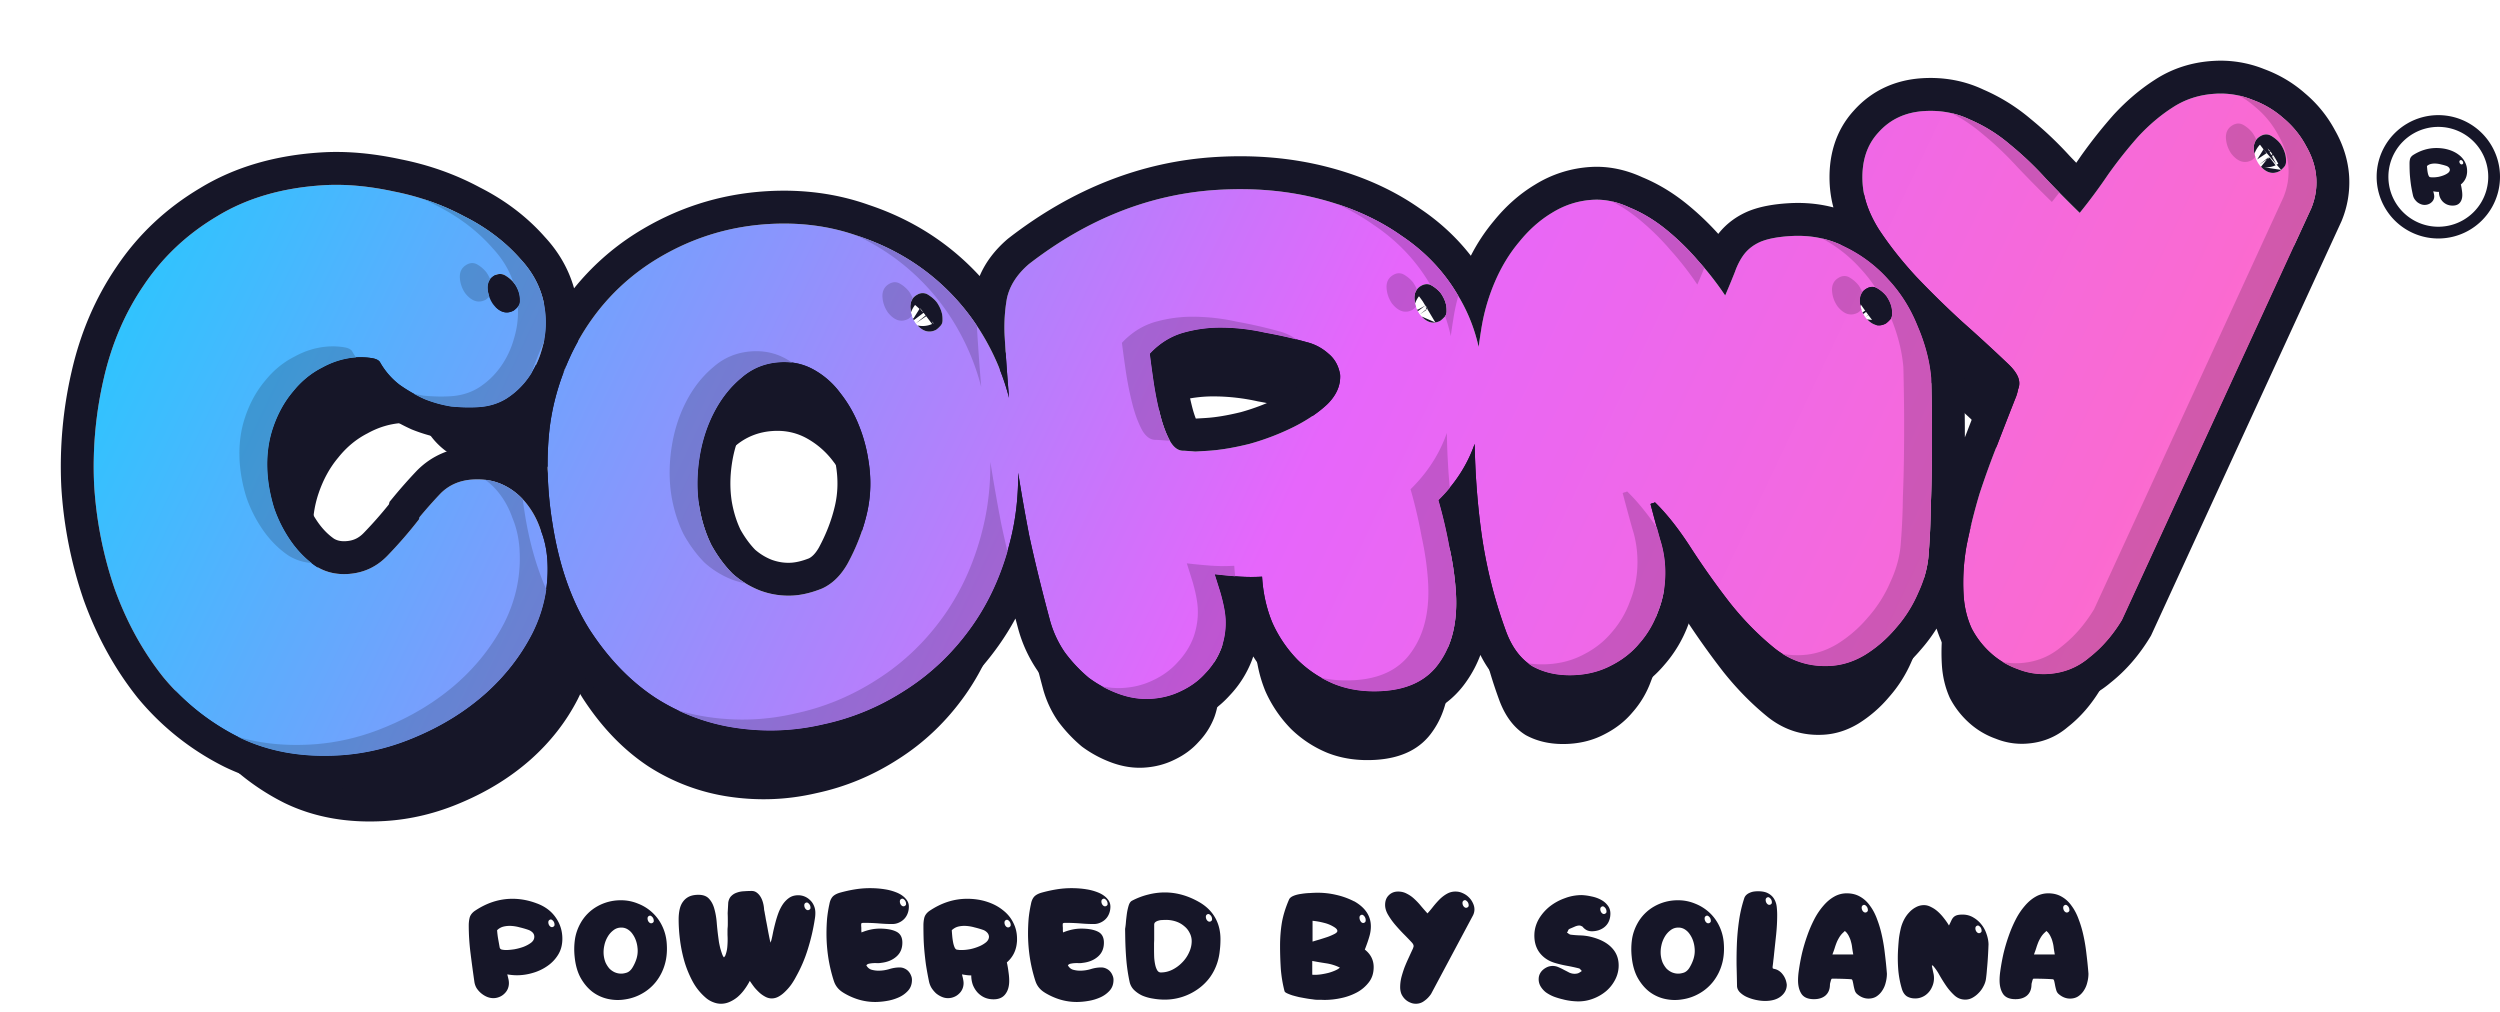
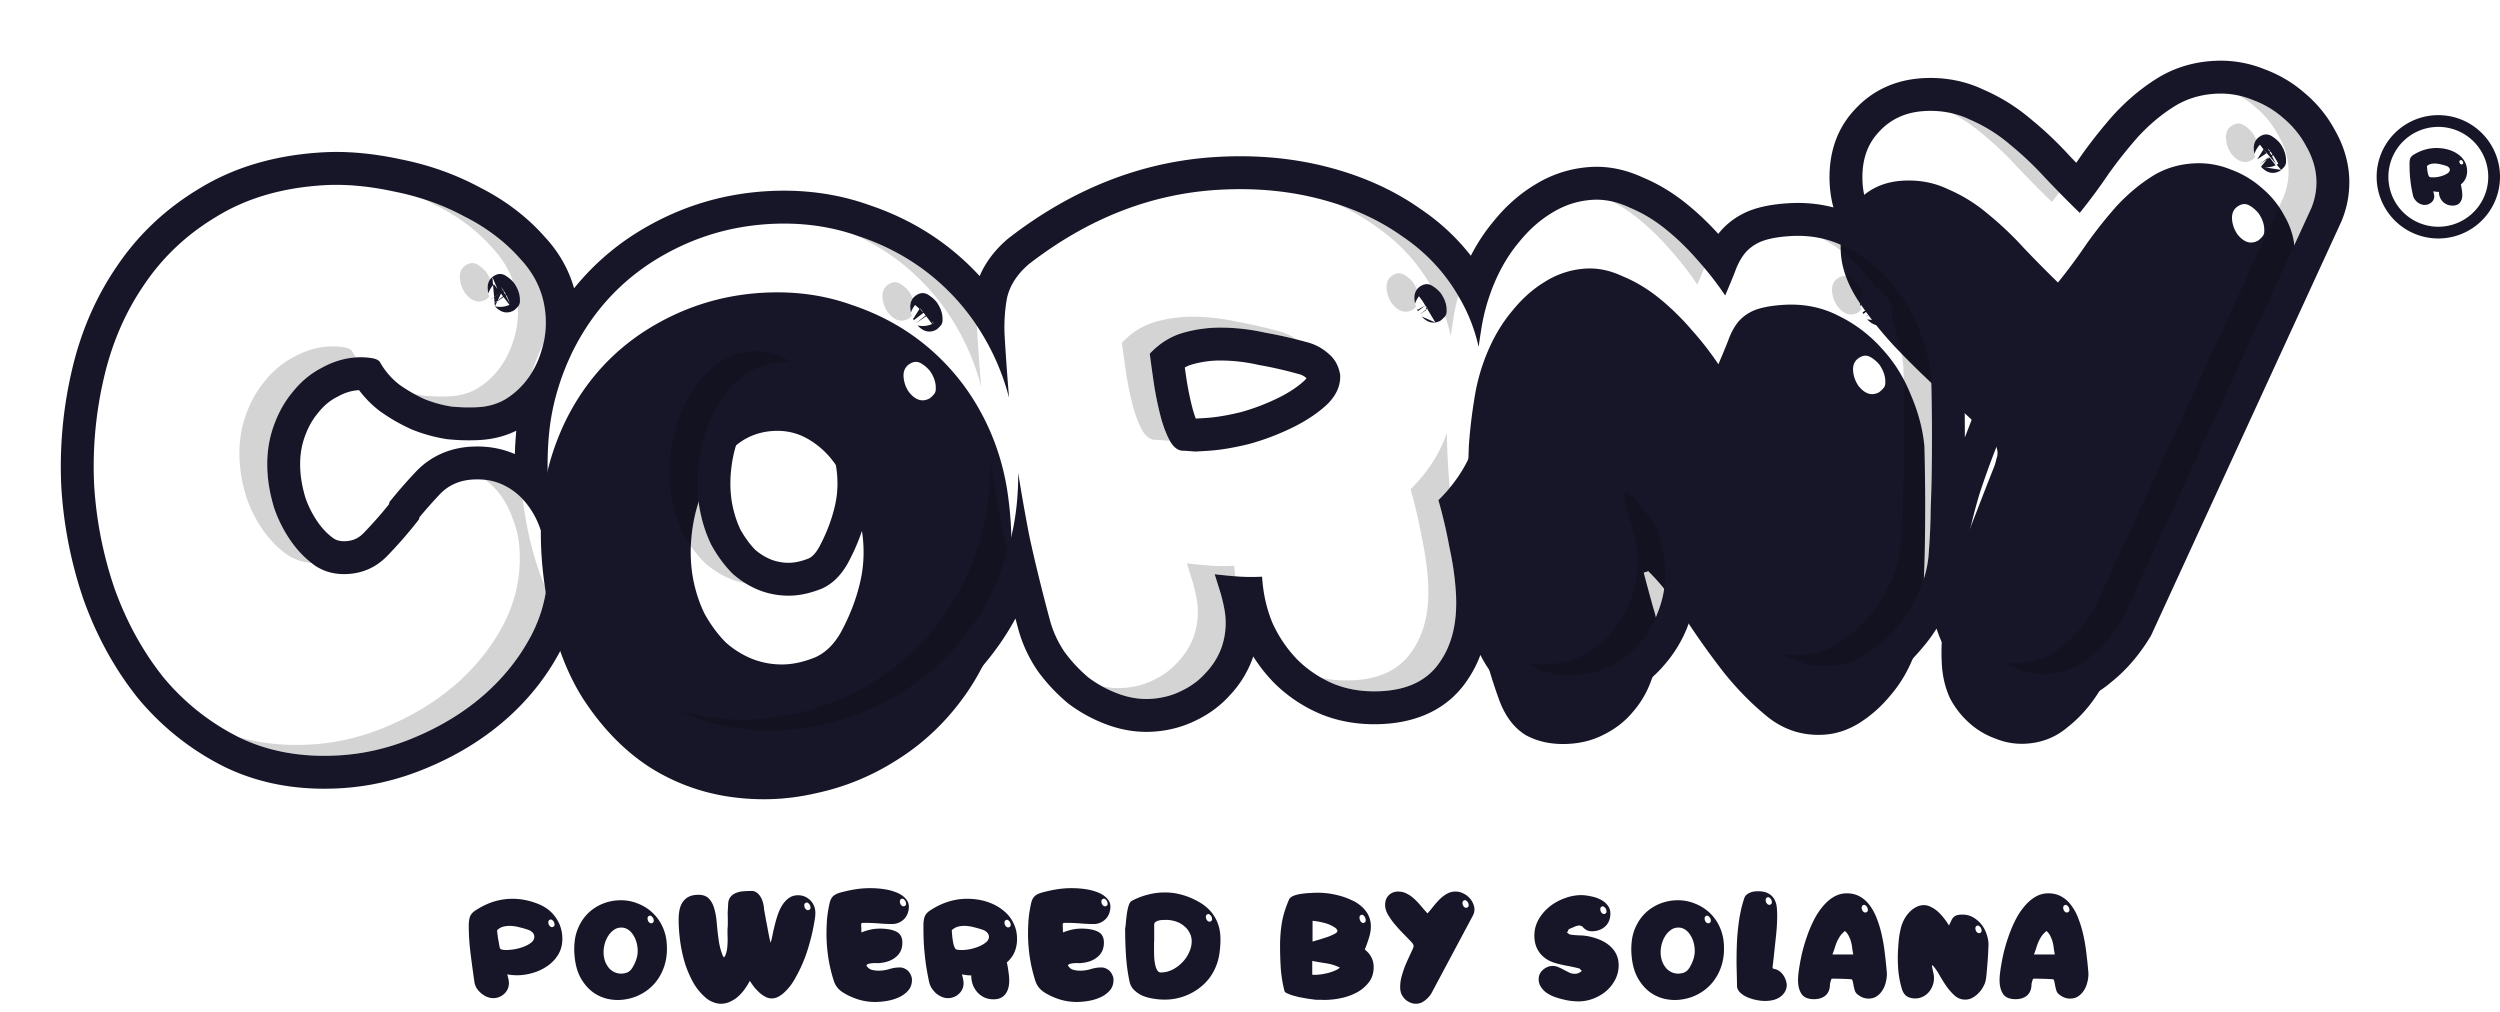
<svg xmlns="http://www.w3.org/2000/svg" width="304" height="123" fill="none">
  <path fill="#161628" d="M245.087 121.5c-.718 0-1.22-.21-1.508-.628-.287-.431-.431-.988-.431-1.67a6.8 6.8 0 0 1 .018-.485c.012-.167.03-.341.054-.52.096-.718.228-1.454.395-2.208.18-.754.395-1.484.646-2.191.252-.718.539-1.388.862-2.01a8.285 8.285 0 0 1 1.095-1.634c.407-.479.844-.85 1.311-1.113a3.046 3.046 0 0 1 1.544-.413c.622 0 1.166.138 1.633.413.467.263.868.634 1.203 1.113.347.467.634 1.017.862 1.652.239.622.437 1.298.592 2.028.156.718.275 1.466.359 2.244.096.778.174 1.55.234 2.316 0 .359-.048.718-.144 1.077a2.936 2.936 0 0 1-.413.97 2.36 2.36 0 0 1-.7.718c-.275.179-.604.269-.987.269-.491 0-.952-.185-1.383-.556a.926.926 0 0 1-.287-.467 6.059 6.059 0 0 1-.144-.593 7.718 7.718 0 0 0-.107-.52c-.036-.144-.096-.216-.18-.216a30.945 30.945 0 0 0-1.149-.054 43.328 43.328 0 0 0-1.167-.017c-.036 0-.071.029-.107.089-.024.06-.048.138-.072.234a7.682 7.682 0 0 0-.072.269 1.955 1.955 0 0 0-.018.233c-.024.527-.209.94-.556 1.239-.348.287-.808.431-1.383.431zm4.722-5.745a10.678 10.678 0 0 1-.09-.61 3.654 3.654 0 0 0-.126-.61 2.704 2.704 0 0 0-.215-.593 2.16 2.16 0 0 0-.377-.592l-.162-.144-.143.144a2.647 2.647 0 0 0-.485.556c-.12.192-.227.389-.323.593a9.487 9.487 0 0 0-.234.628 8.05 8.05 0 0 1-.197.592l-.126.341h2.531l-.053-.305zm1.831-5.062a.689.689 0 0 0-.108-.413.786.786 0 0 0-.197-.198.249.249 0 0 0-.27-.018c-.119.06-.179.162-.179.306 0 .131.036.257.107.377.144.203.306.263.485.179a.715.715 0 0 0 .108-.09.192.192 0 0 0 .054-.143zm-9.835 4.111c-.024.706-.06 1.394-.108 2.064-.024.347-.054.7-.09 1.059-.023.347-.059.695-.107 1.042-.036.323-.138.64-.305.951a3.147 3.147 0 0 1-.593.826 3.077 3.077 0 0 1-.772.592 1.799 1.799 0 0 1-.844.216c-.49 0-.921-.162-1.292-.485a6.921 6.921 0 0 1-1.023-1.167 18.792 18.792 0 0 1-.862-1.382 6.135 6.135 0 0 0-.79-1.131.138.138 0 0 1-.054.018.138.138 0 0 0-.054.018c.06.299.12.586.18.861.072.276.096.563.072.862a2.454 2.454 0 0 1-.234.88 2.306 2.306 0 0 1-.484.718 2.108 2.108 0 0 1-.701.485c-.263.119-.55.179-.861.179-.395 0-.736-.09-1.023-.269-.276-.192-.473-.491-.593-.898a11.443 11.443 0 0 1-.449-2.459c-.06-.85-.06-1.694 0-2.531.024-.371.054-.742.09-1.113.048-.371.114-.742.198-1.113.083-.395.215-.772.394-1.131.18-.359.395-.671.647-.934a2.96 2.96 0 0 1 .826-.646c.311-.168.64-.252.987-.252.287 0 .574.078.862.234.299.143.58.335.843.574.264.24.509.509.736.808.228.287.425.575.593.862.108-.216.197-.401.269-.557.072-.167.156-.305.251-.413.108-.119.246-.209.413-.269.18-.06.419-.09.718-.09.479 0 .91.114 1.293.341.383.216.712.497.987.844.276.335.485.718.629 1.149.155.431.239.85.251 1.257zm-.844-1.598a.69.69 0 0 0-.108-.413.752.752 0 0 0-.197-.197.244.244 0 0 0-.269-.018c-.12.06-.18.161-.18.305a.72.72 0 0 0 .108.377c.144.203.305.263.485.179a.7.7 0 0 0 .107-.089.195.195 0 0 0 .054-.144zm-20.382 8.294c-.718 0-1.22-.21-1.508-.628-.287-.431-.43-.988-.43-1.67a8.493 8.493 0 0 1 .071-1.005c.096-.718.228-1.454.395-2.208.18-.754.395-1.484.647-2.191a15.34 15.34 0 0 1 .861-2.01 8.329 8.329 0 0 1 1.095-1.634c.407-.479.844-.85 1.311-1.113a3.049 3.049 0 0 1 1.544-.413c.622 0 1.167.138 1.633.413.467.263.868.634 1.203 1.113.347.467.635 1.017.862 1.652.239.622.437 1.298.592 2.028.156.718.276 1.466.359 2.244.096.778.174 1.55.234 2.316 0 .359-.048.718-.144 1.077a2.936 2.936 0 0 1-.413.97 2.36 2.36 0 0 1-.7.718c-.275.179-.604.269-.987.269-.491 0-.952-.185-1.383-.556a.926.926 0 0 1-.287-.467 5.773 5.773 0 0 1-.143-.593 7.655 7.655 0 0 0-.108-.52c-.036-.144-.096-.216-.18-.216a30.945 30.945 0 0 0-1.149-.054 43.197 43.197 0 0 0-1.166-.017c-.036 0-.072.029-.108.089-.024.06-.048.138-.072.234a7.682 7.682 0 0 0-.072.269 1.955 1.955 0 0 0-.018.233c-.024.527-.209.94-.556 1.239-.347.287-.808.431-1.383.431zm4.722-5.745a10.678 10.678 0 0 1-.09-.61 3.654 3.654 0 0 0-.126-.61 2.654 2.654 0 0 0-.215-.593 2.136 2.136 0 0 0-.377-.592l-.162-.144-.143.144a2.647 2.647 0 0 0-.485.556c-.12.192-.227.389-.323.593a8.953 8.953 0 0 0-.233.628c-.06.203-.126.401-.198.592l-.126.341h2.532l-.054-.305zm1.831-5.062a.689.689 0 0 0-.108-.413.77.77 0 0 0-.197-.198.249.249 0 0 0-.27-.018c-.119.06-.179.162-.179.306 0 .131.036.257.108.377.143.203.305.263.484.179a.715.715 0 0 0 .108-.09.192.192 0 0 0 .054-.143zm-11.404 5.296c-.024.263-.053.526-.089.789a15 15 0 0 1-.09.772c0 .108.006.174.018.198a.443.443 0 0 0 .179.072c.204.036.395.113.575.233.179.12.335.269.467.449.131.167.239.359.323.574.083.216.137.437.161.665 0 .562-.239 1.035-.718 1.418-.467.371-1.107.556-1.921.556-.347 0-.718-.042-1.113-.125a5.553 5.553 0 0 1-1.113-.359 2.922 2.922 0 0 1-.844-.575c-.227-.239-.341-.503-.341-.79-.012-.742-.03-1.544-.053-2.405-.012-.862 0-1.748.035-2.657.036-.922.12-1.849.252-2.783.131-.945.341-1.861.628-2.746a.983.983 0 0 1 .269-.449c.132-.12.276-.21.431-.27.156-.071.317-.119.485-.143a3.8 3.8 0 0 1 .503-.036c.55 0 .981.096 1.292.287.311.18.545.413.7.7.156.276.252.581.287.916.036.335.054.658.054.969 0 .79-.042 1.586-.125 2.388l-.252 2.352zm-.269-6.23a.692.692 0 0 0-.108-.413.783.783 0 0 0-.197-.197.244.244 0 0 0-.269-.018c-.12.06-.18.162-.18.305a.72.72 0 0 0 .108.377c.143.204.305.263.485.18a.763.763 0 0 0 .107-.09.195.195 0 0 0 .054-.144zm-5.862 4.758c.096 1.017.024 1.932-.215 2.746a6.103 6.103 0 0 1-1.077 2.119 5.682 5.682 0 0 1-1.688 1.436 5.84 5.84 0 0 1-2.01.7 5.53 5.53 0 0 1-2.083-.036 4.877 4.877 0 0 1-1.903-.844c-.574-.431-1.065-1.005-1.472-1.723-.395-.718-.64-1.586-.736-2.603a8.542 8.542 0 0 1 .036-2.065c.096-.67.317-1.322.664-1.956a5.317 5.317 0 0 1 2.065-2.083 5.76 5.76 0 0 1 2.836-.736 5.36 5.36 0 0 1 2.119.413 5.522 5.522 0 0 1 1.723 1.077c.491.455.886.987 1.185 1.598.299.61.485 1.262.556 1.957zm-4.182 3.195c.239-.383.419-.778.538-1.185a3.23 3.23 0 0 0 .108-1.274 3.655 3.655 0 0 0-.18-.844 3.013 3.013 0 0 0-.395-.79 1.99 1.99 0 0 0-.592-.592 1.447 1.447 0 0 0-.808-.234c-.359 0-.676.108-.951.323a2.63 2.63 0 0 0-.7.79 3.5 3.5 0 0 0-.413 1.077 3.756 3.756 0 0 0-.072 1.149c.036.335.114.647.233.934.132.275.287.514.467.718.192.191.407.341.646.449.252.107.509.161.772.161.216 0 .449-.042.7-.125.252-.096.467-.282.647-.557zm2.621-5.709a.692.692 0 0 0-.108-.413.788.788 0 0 0-.198-.197.243.243 0 0 0-.269-.018c-.12.06-.179.162-.179.305 0 .132.036.257.107.377.144.204.306.263.485.18a.715.715 0 0 0 .108-.09.195.195 0 0 0 .054-.144zm-18.863 5.117c-.837-.228-1.496-.659-1.974-1.293-.467-.634-.671-1.424-.611-2.37.048-.622.24-1.214.575-1.777a5.7 5.7 0 0 1 1.31-1.472 6.476 6.476 0 0 1 1.813-.987 5.73 5.73 0 0 1 2.029-.377c.383.012.784.066 1.203.161.431.084.82.222 1.167.413.359.192.646.443.861.754.216.299.306.67.27 1.113a2.205 2.205 0 0 1-.216.826 1.849 1.849 0 0 1-.484.61c-.204.168-.443.3-.719.395a2.755 2.755 0 0 1-.843.126c-.204 0-.401-.042-.593-.126a1.519 1.519 0 0 1-.52-.431.657.657 0 0 0-.18-.089.444.444 0 0 0-.197-.054c-.192 0-.401.054-.629.161l-.592.252a.34.34 0 0 0-.162.197.861.861 0 0 1-.143.252c.072.035.143.083.215.143.084.06.162.096.234.108.383.048.772.078 1.166.09.395.012.784.059 1.167.143 1.197.276 2.095.736 2.693 1.383.599.634.868 1.43.808 2.387a3.746 3.746 0 0 1-.467 1.562 4.575 4.575 0 0 1-1.059 1.31 5.413 5.413 0 0 1-1.544.898 4.985 4.985 0 0 1-1.849.341c-.215 0-.491-.018-.826-.054a7.476 7.476 0 0 1-1.041-.197 9.369 9.369 0 0 1-1.077-.323 4.654 4.654 0 0 1-.969-.521 2.643 2.643 0 0 1-.665-.754 1.7 1.7 0 0 1-.215-.987c.012-.192.066-.377.161-.557.096-.179.222-.335.377-.466.156-.132.33-.24.521-.324a1.697 1.697 0 0 1 1.364.036c.228.096.449.204.665.323.215.108.425.216.628.324.215.095.431.143.646.143.168 0 .317-.024.449-.072.132-.059.275-.149.431-.269-.06-.06-.12-.126-.18-.197a.326.326 0 0 0-.197-.126c-.479-.12-.952-.221-1.418-.305a13.872 13.872 0 0 1-1.383-.323zm6.176-6.248a.692.692 0 0 0-.108-.413.8.8 0 0 0-.197-.197.245.245 0 0 0-.27-.018c-.119.06-.179.162-.179.305 0 .132.036.258.108.377.143.204.305.263.484.18a.715.715 0 0 0 .108-.09.195.195 0 0 0 .054-.144zm-21.336 10c-.24.347-.515.628-.826.843-.299.228-.64.341-1.023.341-.252 0-.491-.053-.718-.161a1.913 1.913 0 0 1-.611-.413 2.12 2.12 0 0 1-.431-.628 2.27 2.27 0 0 1-.143-.808c0-.395.048-.79.143-1.185.108-.407.234-.808.377-1.203.156-.395.324-.784.503-1.167.18-.395.353-.772.521-1.131.024-.06.042-.113.054-.161a.37.37 0 0 0 .035-.162c0-.132-.077-.281-.233-.449a40.553 40.553 0 0 0-1.041-1.077 22.527 22.527 0 0 1-1.041-1.149 8.748 8.748 0 0 1-.826-1.185c-.216-.394-.323-.771-.323-1.131 0-.502.149-.897.448-1.184.3-.3.677-.449 1.131-.449.395 0 .754.09 1.078.269.335.168.64.383.915.646.287.264.557.551.808.862.263.311.521.604.772.88.251-.276.497-.569.736-.88.251-.311.509-.598.772-.862.275-.263.562-.478.862-.646a2.05 2.05 0 0 1 1.041-.269c.311 0 .604.066.879.197.276.12.515.282.719.485.215.203.382.437.502.7.132.263.198.527.198.79 0 .239-.054.473-.162.7l-5.116 9.587zm4.578-10.754a.7.7 0 0 0-.108-.413.788.788 0 0 0-.198-.197.243.243 0 0 0-.269-.018c-.12.06-.179.162-.179.305a.72.72 0 0 0 .107.377c.144.204.305.263.485.18a.715.715 0 0 0 .108-.09.195.195 0 0 0 .054-.144zm-22.396 10.395a15.799 15.799 0 0 1-.449-2.711c-.06-.934-.09-1.861-.09-2.783 0-.969.072-1.903.216-2.8.155-.898.442-1.831.861-2.801.072-.191.246-.347.521-.467.275-.119.592-.203.951-.251.359-.06.724-.096 1.096-.108.371-.024.682-.035.933-.035.754 0 1.49.083 2.208.251a9.06 9.06 0 0 1 2.172.772c.012.012.024.018.036.018.024 0 .042.006.054.018 1.329.766 1.993 1.777 1.993 3.034 0 .418-.066.843-.198 1.274-.119.419-.299.934-.538 1.544.718.563 1.077 1.275 1.077 2.136 0 .73-.198 1.347-.593 1.849a4.508 4.508 0 0 1-1.472 1.239 7.145 7.145 0 0 1-1.921.682 9.575 9.575 0 0 1-1.938.216c-.168 0-.341-.006-.521-.018h-.503c-.095 0-.257-.018-.484-.054a11.29 11.29 0 0 1-.754-.108 58.946 58.946 0 0 1-.88-.161 20.404 20.404 0 0 1-.826-.216 6.2 6.2 0 0 1-.646-.251c-.18-.084-.281-.174-.305-.269zm6.103-7.738a4.084 4.084 0 0 0-1.292-.556 9.015 9.015 0 0 0-1.4-.252v2.532c.227-.072.508-.156.843-.252.348-.107.683-.215 1.006-.323a7.11 7.11 0 0 0 .826-.359c.227-.12.341-.239.341-.359 0-.144-.108-.287-.324-.431zm.629 4.883a5.62 5.62 0 0 0-1.67-.52 41.272 41.272 0 0 1-1.687-.288v1.67c.06.012.113.018.161.018h.18c.251 0 .526-.024.826-.072.299-.048.586-.108.861-.18.288-.083.551-.179.79-.287.24-.107.419-.221.539-.341zm3.141-5.727a.726.726 0 0 0-.107-.43.677.677 0 0 0-.198-.216.244.244 0 0 0-.269-.018c-.12.06-.18.162-.18.305 0 .144.036.282.108.413.132.228.293.3.485.216a.715.715 0 0 0 .108-.09.298.298 0 0 0 .053-.18zm-28.699 7.504a21.232 21.232 0 0 1-.413-2.782 41.238 41.238 0 0 1-.126-2.585l-.018-1.113a8.44 8.44 0 0 0 .108-.934c.036-.359.078-.706.126-1.041a7.06 7.06 0 0 1 .215-.915c.096-.276.228-.455.395-.539a8.705 8.705 0 0 1 1.993-.754 8.166 8.166 0 0 1 1.993-.251c1.46 0 2.89.413 4.29 1.238.814.491 1.43 1.113 1.849 1.867.419.754.628 1.616.628 2.585a11 11 0 0 1-.089 1.437 6.86 6.86 0 0 1-.252 1.274 6.387 6.387 0 0 1-.915 1.885 6.292 6.292 0 0 1-1.472 1.454 6.942 6.942 0 0 1-4.057 1.293 8 8 0 0 1-1.419-.126 5.393 5.393 0 0 1-1.292-.359 3.65 3.65 0 0 1-.987-.664 1.972 1.972 0 0 1-.557-.97zm2.98-5.242c0 .096-.006.264-.018.503v.808c0 .299.006.61.018.933.024.324.066.623.126.898.06.263.143.485.251.664.108.168.251.252.431.252.479 0 .939-.108 1.382-.324.455-.227.856-.52 1.203-.879.359-.359.64-.766.844-1.221.215-.455.323-.915.323-1.382 0-.359-.084-.694-.251-1.006a2.326 2.326 0 0 0-.665-.825 2.935 2.935 0 0 0-.987-.557 3.804 3.804 0 0 0-1.239-.197c-.131 0-.281.006-.449.018-.155 0-.305.024-.448.071a.992.992 0 0 0-.377.18c-.096.072-.144.18-.144.323v1.741zm7.037-2.387a.696.696 0 0 0-.107-.413.775.775 0 0 0-.198-.198.245.245 0 0 0-.269-.017c-.12.059-.18.161-.18.305 0 .131.036.257.108.377.144.203.305.263.485.179a.71.71 0 0 0 .107-.09.19.19 0 0 0 .054-.143zm-20.332 8.904c-.574-.347-.957-.82-1.149-1.418a18.448 18.448 0 0 1-.682-2.89 19.674 19.674 0 0 1-.215-2.873c0-.61.024-1.215.072-1.813.059-.598.155-1.197.287-1.795.06-.335.173-.611.341-.826.179-.227.485-.407.915-.538a16.8 16.8 0 0 1 1.868-.413 11.304 11.304 0 0 1 1.795-.144c.658 0 1.274.048 1.849.144a6.239 6.239 0 0 1 1.508.43c.431.192.766.431 1.005.719.251.275.377.592.377.951 0 .311-.054.598-.162.862a1.873 1.873 0 0 1-.43.664c-.18.179-.395.323-.647.431a1.91 1.91 0 0 1-.79.161c-.49 0-1.023-.024-1.597-.071a22.104 22.104 0 0 0-1.867-.072.558.558 0 0 0-.234.036c-.048.012-.071.059-.071.143v.216c.012.083.017.173.017.269v.287c.012.096.018.168.018.216.766-.312 1.502-.467 2.209-.467.849 0 1.519.12 2.01.359.503.239.754.688.754 1.346 0 .718-.245 1.287-.736 1.706-.479.419-1.095.67-1.849.754-.12.024-.269.036-.449.036a4.025 4.025 0 0 0-.538 0c-.18.012-.347.036-.503.071a.474.474 0 0 0-.305.198c.167.287.389.467.664.538.275.072.545.108.808.108.455 0 .898-.066 1.328-.197a4.354 4.354 0 0 1 1.239-.198c.215 0 .413.042.592.126.192.084.354.197.485.341.132.144.234.305.305.485.084.179.126.365.126.556 0 .527-.156.964-.467 1.311a3.356 3.356 0 0 1-1.149.825 5.773 5.773 0 0 1-1.454.431 8.576 8.576 0 0 1-1.364.126 7.128 7.128 0 0 1-2.029-.287 8.034 8.034 0 0 1-1.885-.844zm7.63-10.771a.69.69 0 0 0-.108-.413.77.77 0 0 0-.197-.198.249.249 0 0 0-.27-.018c-.119.06-.179.162-.179.306 0 .131.036.257.108.377.143.203.305.263.484.179a.715.715 0 0 0 .108-.09.19.19 0 0 0 .054-.143zm-11.031 4.649c-.084.994-.491 1.807-1.221 2.442.084.371.15.754.197 1.149.06.383.09.748.09 1.095 0 .682-.161 1.227-.485 1.633-.311.407-.783.611-1.418.611-.419 0-.796-.078-1.131-.234a2.718 2.718 0 0 1-.843-.628 3.06 3.06 0 0 1-.557-.933 3.382 3.382 0 0 1-.179-1.113c-.18 0-.366-.012-.557-.036-.18-.024-.371-.054-.574-.09l.107.431c.06.263.09.478.09.646 0 .239-.048.473-.144.7a1.74 1.74 0 0 1-.413.575 1.8 1.8 0 0 1-.61.395 1.89 1.89 0 0 1-1.49-.018 2.854 2.854 0 0 1-.7-.431 3.55 3.55 0 0 1-.539-.647 2.551 2.551 0 0 1-.305-.771 42.678 42.678 0 0 1-.377-2.065 41.55 41.55 0 0 1-.197-1.759 25.1 25.1 0 0 1-.09-1.562 59.475 59.475 0 0 1-.018-1.454c0-.323.036-.634.108-.934.084-.299.275-.562.574-.79 1.472-1.005 3.016-1.508 4.632-1.508.862 0 1.663.12 2.405.36.742.239 1.383.574 1.921 1.005.551.419.976.927 1.275 1.526.311.598.467 1.256.467 1.974v.216c0 .072-.006.144-.018.215zm-4.147-1.526a10.983 10.983 0 0 0-.988-.287 4.913 4.913 0 0 0-1.005-.179c-.335-.024-.658 0-.969.071-.3.072-.569.222-.808.449.012.192.03.425.054.7.024.264.06.521.107.772.048.252.114.467.198.647.084.167.191.251.323.251l.269.036h.288c.299 0 .64-.036 1.023-.108a5.945 5.945 0 0 0 1.077-.341 3.36 3.36 0 0 0 .844-.503c.227-.203.341-.43.341-.682a.796.796 0 0 0-.252-.52 1.21 1.21 0 0 0-.502-.306zm3.393-.556a.69.69 0 0 0-.108-.413.767.767 0 0 0-.197-.197.245.245 0 0 0-.27-.018c-.119.059-.179.161-.179.305 0 .131.036.257.107.377.144.203.306.263.485.179a.77.77 0 0 0 .108-.089.195.195 0 0 0 .054-.144zm-20.352 8.204c-.575-.347-.958-.82-1.149-1.418a18.341 18.341 0 0 1-.683-2.89 19.674 19.674 0 0 1-.215-2.873c0-.61.024-1.215.072-1.813.06-.598.155-1.197.287-1.795.06-.335.174-.611.341-.826.18-.227.485-.407.916-.538.646-.18 1.268-.318 1.867-.413a11.304 11.304 0 0 1 1.795-.144c.658 0 1.274.048 1.849.144a6.239 6.239 0 0 1 1.508.43c.431.192.766.431 1.005.719.252.275.377.592.377.951 0 .311-.054.598-.161.862a1.89 1.89 0 0 1-.431.664 2.06 2.06 0 0 1-.646.431c-.24.107-.503.161-.79.161-.491 0-1.024-.024-1.598-.071a22.104 22.104 0 0 0-1.867-.072.55.55 0 0 0-.233.036c-.048.012-.072.059-.072.143v.216c.012.083.018.173.018.269v.287c.012.096.018.168.018.216.766-.312 1.502-.467 2.208-.467.849 0 1.52.12 2.01.359.503.239.754.688.754 1.346 0 .718-.245 1.287-.736 1.706-.478.419-1.095.67-1.849.754a2.331 2.331 0 0 1-.449.036 4.025 4.025 0 0 0-.538 0c-.18.012-.347.036-.503.071a.477.477 0 0 0-.305.198c.168.287.389.467.664.538.276.072.545.108.808.108.455 0 .898-.066 1.329-.197a4.342 4.342 0 0 1 1.238-.198c.216 0 .413.042.593.126.191.084.353.197.484.341.132.144.234.305.306.485.083.179.125.365.125.556 0 .527-.155.964-.467 1.311a3.361 3.361 0 0 1-1.148.825c-.455.204-.94.348-1.455.431a8.576 8.576 0 0 1-1.364.126 7.128 7.128 0 0 1-2.029-.287 8.01 8.01 0 0 1-1.884-.844zm7.629-10.771a.69.69 0 0 0-.108-.413.754.754 0 0 0-.197-.198.247.247 0 0 0-.269-.018c-.12.06-.18.162-.18.306 0 .131.036.257.108.377.143.203.305.263.485.179a.763.763 0 0 0 .107-.09.19.19 0 0 0 .054-.143zm-17.258.718c.035.143.066.299.09.467.035.167.077.401.125.7.06.287.132.664.216 1.131.083.466.203 1.065.358 1.795l-.125.197c-.012.012-.018.024-.018.036 0 .012-.006.018-.018.018l.018-.072a3.28 3.28 0 0 0 .072-.197 1.71 1.71 0 0 0 .09-.215c.035-.084.06-.144.071-.18.072-.287.144-.622.216-1.005.084-.383.18-.778.287-1.185.108-.407.233-.802.377-1.185.155-.395.341-.748.556-1.059.228-.311.485-.563.772-.754.3-.192.653-.287 1.06-.287a2.03 2.03 0 0 1 1.418.574c.203.18.365.407.484.682.12.264.18.563.18.898 0 .227-.018.449-.054.664a24.56 24.56 0 0 1-.844 3.68 17.105 17.105 0 0 1-1.454 3.411 8.545 8.545 0 0 1-.592.97 6.289 6.289 0 0 1-.736.843c-.251.252-.52.455-.808.611a1.747 1.747 0 0 1-.808.215 1.64 1.64 0 0 1-.736-.179 3.605 3.605 0 0 1-.7-.467 7.304 7.304 0 0 1-.664-.682 12.638 12.638 0 0 1-.575-.808 7.58 7.58 0 0 1-.7 1.113 5.266 5.266 0 0 1-.826.879c-.299.24-.616.431-.951.575a2.568 2.568 0 0 1-1.023.215c-.323 0-.647-.065-.97-.197a2.985 2.985 0 0 1-.933-.575 6.878 6.878 0 0 1-1.508-1.867 12.863 12.863 0 0 1-1.005-2.387 17.281 17.281 0 0 1-.557-2.621c-.12-.91-.18-1.783-.18-2.621 0-.443.042-.85.126-1.221.084-.371.222-.682.413-.933.192-.264.437-.467.736-.611.311-.143.688-.215 1.131-.215.575 0 1.005.161 1.293.485.299.323.514.736.646 1.238.143.503.24 1.053.287 1.652.048.598.108 1.167.18 1.705.024.18.053.401.09.664.047.252.101.503.16.754.073.252.145.479.216.683.072.203.15.347.234.43l.143-.179c.132-.323.216-.652.252-.987a9.872 9.872 0 0 0 .036-1.562v-.521c0-.155.006-.287.018-.395.012-.108.017-.281.017-.52v-.467c0-.192-.005-.443-.017-.754l.071-1.293c.06-.347.186-.61.377-.79.192-.191.42-.329.683-.412.263-.096.55-.15.861-.162.311-.024.623-.036.934-.036.227 0 .43.066.61.198.18.131.335.305.467.52.131.216.233.467.305.754.072.275.114.557.126.844zm.646 4.38.018-.09a.2.2 0 0 0-.018.09zm4.99-4.631a.691.691 0 0 0-.107-.413.774.774 0 0 0-.198-.198.244.244 0 0 0-.269-.018c-.12.06-.18.162-.18.305a.72.72 0 0 0 .108.377c.144.204.305.264.485.18a.714.714 0 0 0 .108-.09.194.194 0 0 0 .054-.143zm-17.496 4.111c.096 1.017.024 1.932-.215 2.746a6.114 6.114 0 0 1-1.077 2.119 5.685 5.685 0 0 1-1.688 1.436 5.845 5.845 0 0 1-2.01.7 5.527 5.527 0 0 1-2.083-.036 4.872 4.872 0 0 1-1.903-.844c-.574-.431-1.065-1.005-1.472-1.723-.395-.718-.64-1.586-.736-2.603a8.461 8.461 0 0 1 .036-2.065c.096-.67.317-1.322.664-1.956a5.316 5.316 0 0 1 2.065-2.083 5.759 5.759 0 0 1 2.836-.736 5.36 5.36 0 0 1 2.119.413 5.393 5.393 0 0 1 2.908 2.675c.3.61.485 1.262.556 1.957zm-4.182 3.195c.239-.383.418-.778.538-1.185a3.23 3.23 0 0 0 .108-1.274 3.659 3.659 0 0 0-.18-.844 3.05 3.05 0 0 0-.395-.79 1.994 1.994 0 0 0-.592-.592 1.448 1.448 0 0 0-.808-.234c-.359 0-.676.108-.951.323a2.648 2.648 0 0 0-.7.79 3.5 3.5 0 0 0-.413 1.077 3.769 3.769 0 0 0-.072 1.149c.036.335.114.647.233.934.132.275.287.514.467.718.191.191.407.341.646.449.252.107.509.161.772.161.216 0 .449-.042.7-.125.252-.096.467-.282.647-.557zm2.62-5.709a.694.694 0 0 0-.107-.413.787.787 0 0 0-.198-.197.244.244 0 0 0-.269-.018c-.12.06-.18.162-.18.305a.72.72 0 0 0 .108.377c.144.204.306.263.485.18a.714.714 0 0 0 .108-.09.195.195 0 0 0 .054-.144zm-14.184-2.136c.981.371 1.735.939 2.262 1.705.538.766.808 1.628.808 2.585 0 .731-.168 1.371-.503 1.921a4.507 4.507 0 0 1-1.31 1.383 5.928 5.928 0 0 1-1.778.843 6.72 6.72 0 0 1-1.92.288c-.384 0-.779-.036-1.186-.108.06.227.108.425.144.592.036.156.054.317.054.485 0 .239-.048.473-.144.7a1.755 1.755 0 0 1-.413.575 1.804 1.804 0 0 1-.61.395 1.89 1.89 0 0 1-.736.143c-.251 0-.509-.054-.772-.161a2.857 2.857 0 0 1-1.256-1.06 2.13 2.13 0 0 1-.27-.789 183.689 183.689 0 0 1-.467-3.465 27.204 27.204 0 0 1-.215-3.375c0-.323.036-.634.108-.934.084-.299.275-.562.574-.79 1.472-1.005 3.016-1.508 4.632-1.508 1.005 0 2.004.192 2.998.575zm-1.095 3.195c-.311-.107-.64-.203-.988-.287a4.916 4.916 0 0 0-1.005-.179c-.335-.024-.658 0-.97.071a1.65 1.65 0 0 0-.807.449c.024.347.066.694.125 1.041l.18 1.006c.024.167.114.269.27.305.167.036.334.054.502.054.287 0 .628-.03 1.023-.09a6.809 6.809 0 0 0 1.131-.305c.36-.144.664-.311.916-.503.251-.203.377-.437.377-.7a.721.721 0 0 0-.234-.556 1.358 1.358 0 0 0-.52-.306zm3.213-.592a.691.691 0 0 0-.108-.413.756.756 0 0 0-.197-.197.244.244 0 0 0-.27-.018c-.119.06-.179.161-.179.305 0 .131.036.257.108.377.143.203.305.263.484.179a.71.71 0 0 0 .108-.089.195.195 0 0 0 .054-.144zm187.954-28.597c-1.108 1.83-2.418 3.338-3.929 4.523-1.447 1.242-3.14 1.92-5.08 2.035a8.41 8.41 0 0 1-3.686-.602 9.63 9.63 0 0 1-3.216-1.907 10.632 10.632 0 0 1-2.372-3.053c-.56-1.244-.884-2.594-.971-4.049-.118-2 .005-4.015.371-6.044a71.218 71.218 0 0 1 1.547-6.206 102.09 102.09 0 0 1 2.195-6.062 639.22 639.22 0 0 1 2.296-5.885c.103-.31.178-.589.224-.835.107-.25.151-.526.133-.829-.039-.667-.478-1.401-1.317-2.203a206.677 206.677 0 0 0-5.598-5.142 114.37 114.37 0 0 1-5.62-5.506c-1.756-1.903-3.269-3.82-4.54-5.753-1.21-1.935-1.869-3.812-1.977-5.63-.152-2.547.487-4.592 1.916-6.137 1.425-1.606 3.29-2.477 5.593-2.614 2.001-.12 3.846.227 5.537 1.04a18.94 18.94 0 0 1 4.832 2.997 40.046 40.046 0 0 1 4.352 4.121 156.952 156.952 0 0 0 4.175 4.223 69.212 69.212 0 0 0 3.463-4.677 55.447 55.447 0 0 1 3.65-4.597c1.315-1.417 2.705-2.594 4.17-3.533 1.522-1.003 3.253-1.562 5.193-1.678a10.215 10.215 0 0 1 4.515.735 11.68 11.68 0 0 1 3.783 2.24 11.241 11.241 0 0 1 2.757 3.394c.746 1.294 1.159 2.608 1.238 3.941.073 1.213-.13 2.411-.607 3.596l-23.027 50.097zm19.948-55.846c.021-.67-.203-1.357-.67-2.059a3.94 3.94 0 0 0-1.06-.94c-.442-.278-.899-.282-1.369-.01-.589.339-.861.872-.818 1.6.04.667.26 1.292.659 1.877.789.987 1.625 1.241 2.51.763.174-.132.347-.294.518-.487.171-.193.248-.44.23-.744z" />
  <path fill="#161628" d="M234.007 54.301c.092 3.584.117 7.08.076 10.49a175.11 175.11 0 0 1-.135 5.392 78.018 78.018 0 0 1-.232 5.306c-.085 1.647-.504 3.284-1.259 4.911a16.02 16.02 0 0 1-2.752 4.361 15.671 15.671 0 0 1-3.732 3.234c-1.351.81-2.754 1.258-4.209 1.345-2.485.148-4.716-.541-6.693-2.066-1.98-1.586-3.825-3.453-5.534-5.602a95.556 95.556 0 0 1-4.781-6.742c-1.474-2.285-2.922-4.115-4.342-5.49a.691.691 0 0 1-.267.106.692.692 0 0 0-.267.107c.393 1.498.782 2.935 1.168 4.311.447 1.373.655 2.82.624 4.343a12.5 12.5 0 0 1-.917 4.526 11.703 11.703 0 0 1-2.239 3.783c-.909 1.088-2.042 1.977-3.401 2.666-1.297.686-2.734 1.075-4.31 1.169-2.001.119-3.755-.233-5.264-1.056-1.452-.887-2.542-2.343-3.271-4.368a57.897 57.897 0 0 1-3.014-12.322 90.633 90.633 0 0 1-.763-12.821c.01-1.887.05-3.775.12-5.665a60.75 60.75 0 0 1 .665-5.697 23.83 23.83 0 0 1 1.659-5.847c.802-1.873 1.799-3.514 2.993-4.923 1.19-1.47 2.519-2.645 3.988-3.523a10.413 10.413 0 0 1 4.925-1.57c1.455-.087 2.933.22 4.435.922 1.559.638 3.041 1.523 4.447 2.656a30.268 30.268 0 0 1 3.971 3.87 37.555 37.555 0 0 1 3.261 4.186c.48-1.123.879-2.09 1.196-2.9.313-.87.696-1.592 1.149-2.167.509-.638 1.179-1.134 2.01-1.488.891-.357 2.094-.58 3.61-.671 2.425-.144 4.641.302 6.65 1.338a16.947 16.947 0 0 1 5.255 3.977c1.495 1.614 2.671 3.49 3.529 5.63.917 2.135 1.468 4.232 1.651 6.29zm-4.755-7.838c.021-.67-.202-1.357-.67-2.06a3.912 3.912 0 0 0-1.06-.94c-.442-.278-.898-.281-1.369-.01-.588.34-.861.872-.817 1.6.039.667.259 1.293.659 1.877.789.987 1.625 1.242 2.509.763.175-.132.348-.294.519-.487.171-.192.247-.44.229-.743z" />
-   <path fill="#161628" d="M179.521 56.446c-.125 5.057-1.941 9.302-5.448 12.734a58.211 58.211 0 0 1 1.346 5.76c.419 1.922.68 3.762.785 5.52.205 3.456-.449 6.263-1.963 8.42-1.454 2.156-3.787 3.329-7 3.52-2.121.126-4.054-.155-5.799-.842a13.847 13.847 0 0 1-4.462-2.928 15.555 15.555 0 0 1-3.1-4.56c-.711-1.723-1.126-3.584-1.245-5.584-.909.054-1.853.049-2.83-.015a70.286 70.286 0 0 1-2.936-.281l.675 2.15c.382 1.315.599 2.397.649 3.246a9.082 9.082 0 0 1-.516 3.59 8.909 8.909 0 0 1-1.919 3.034c-.798.899-1.789 1.627-2.972 2.184-1.123.553-2.352.87-3.685.95-1.273.075-2.562-.122-3.868-.592a14.373 14.373 0 0 1-3.676-1.971 17.856 17.856 0 0 1-2.923-3.112 12.89 12.89 0 0 1-1.778-3.818c-1.015-3.772-1.859-7.22-2.531-10.343a209.568 209.568 0 0 1-1.53-8.852 127.577 127.577 0 0 1-.926-7.884 303.711 303.711 0 0 1-.528-7.36 20.172 20.172 0 0 1 .264-4.76c.334-1.541 1.225-2.932 2.672-4.174 7.153-5.536 14.822-8.547 23.005-9.034 4.365-.26 8.463.105 12.293 1.094 3.831.99 7.175 2.494 10.032 4.514 2.915 1.956 5.22 4.404 6.916 7.345 1.756 2.937 2.743 6.224 2.959 9.862l.065 1.09c.022.365.013.73-.026 1.097zm-21.464-6.48a54.224 54.224 0 0 0-5.088-1.157 25.02 25.02 0 0 0-5.146-.606 16.525 16.525 0 0 0-4.889.655c-1.494.454-2.813 1.293-3.956 2.517.118.966.279 2.143.483 3.53.201 1.326.46 2.619.778 3.877.318 1.259.717 2.33 1.195 3.214.475.824 1.046 1.216 1.713 1.176.488.032.946.066 1.374.1l1.455-.086c1.516-.09 3.233-.374 5.151-.853a30.268 30.268 0 0 0 5.353-2.053c1.654-.828 3.028-1.761 4.122-2.8 1.091-1.099 1.598-2.285 1.522-3.558-.186-1.084-.662-1.938-1.429-2.561a6.162 6.162 0 0 0-2.638-1.394zm17.018-3.84c.021-.67-.203-1.357-.67-2.06a3.925 3.925 0 0 0-1.06-.94c-.442-.278-.899-.281-1.369-.01-.589.34-.861.873-.818 1.6.04.667.26 1.292.659 1.877.789.987 1.626 1.242 2.51.763a3.65 3.65 0 0 0 .518-.487c.171-.192.248-.44.23-.743z" />
  <path fill="#161628" d="M122.457 59.475c.792 5.124.704 9.783-.264 13.977-.967 4.195-2.573 7.88-4.817 11.055-2.245 3.175-4.95 5.769-8.115 7.782-3.105 2.01-6.429 3.394-9.973 4.152-3.48.816-7 .964-10.559.446a24.705 24.705 0 0 1-9.893-3.7c-3.04-2.01-5.698-4.772-7.975-8.287-2.217-3.518-3.72-7.839-4.512-12.963-.58-3.615-.727-7.105-.44-10.468.283-3.423 1.208-6.794 2.775-10.111 2.275-4.698 5.552-8.421 9.83-11.17 4.338-2.752 9.053-4.28 14.145-4.582 3.88-.231 7.497.253 10.854 1.453 3.413 1.135 6.431 2.78 9.053 4.937a27.368 27.368 0 0 1 6.483 7.735c1.699 3.002 2.835 6.25 3.408 9.744zm-20.224 17.446c1.097-2.012 1.888-4.067 2.371-6.164.484-2.097.538-4.26.162-6.488a18.6 18.6 0 0 0-1.164-4.22 15.461 15.461 0 0 0-2.238-3.882 10.132 10.132 0 0 0-3.18-2.822c-1.258-.716-2.646-1.029-4.161-.939-1.819.108-3.393.75-4.722 1.923-1.333 1.114-2.436 2.518-3.309 4.212-.872 1.695-1.461 3.555-1.767 5.58-.305 2.026-.31 3.973-.017 5.842.283 1.686.77 3.239 1.463 4.658.75 1.354 1.61 2.52 2.58 3.496a10.986 10.986 0 0 0 3.41 2.079 9.855 9.855 0 0 0 3.958.586c1.091-.065 2.26-.348 3.508-.848 1.245-.56 2.28-1.565 3.106-3.013zm11.556-29.706c.021-.67-.202-1.356-.67-2.058a3.922 3.922 0 0 0-1.059-.941c-.443-.278-.899-.281-1.37-.01-.588.34-.86.872-.817 1.6.04.667.259 1.292.659 1.877.789.987 1.625 1.242 2.509.763.175-.132.348-.294.519-.487.171-.193.247-.44.229-.744z" />
-   <path fill="#161628" d="M46.77 99.838c-4.546.27-8.605-.462-12.175-2.196A28.425 28.425 0 0 1 25.4 90.34c-2.499-3.136-4.477-6.73-5.934-10.78a47.823 47.823 0 0 1-2.485-12.627 47.315 47.315 0 0 1 1.153-12.844c.963-4.255 2.592-8.063 4.887-11.423 2.29-3.422 5.257-6.214 8.9-8.377 3.64-2.224 7.975-3.486 13.007-3.785 2.606-.155 5.45.102 8.532.77 3.078.608 5.937 1.624 8.576 3.049 2.697 1.36 4.96 3.081 6.786 5.163 1.884 2.017 2.906 4.36 3.064 7.026a11.165 11.165 0 0 1-.49 4.045 10.83 10.83 0 0 1-1.623 3.381 9.635 9.635 0 0 1-2.678 2.532c-.998.607-2.134.948-3.407 1.024-1.03.061-2.127.035-3.29-.078a15.225 15.225 0 0 1-3.247-.902 18.546 18.546 0 0 1-3.023-1.737 9.057 9.057 0 0 1-2.35-2.689c-.14-.296-.516-.486-1.13-.571a8.83 8.83 0 0 0-1.738-.08c-1.455.087-2.86.505-4.214 1.255-1.358.69-2.547 1.672-3.566 2.95-1.023 1.216-1.819 2.663-2.388 4.34-.57 1.675-.797 3.484-.681 5.423.083 1.395.35 2.839.805 4.333a16.226 16.226 0 0 0 2.067 4.074c.864 1.226 1.867 2.231 3.008 3.015 1.138.723 2.435 1.042 3.89.955 1.879-.112 3.478-.845 4.796-2.201a53.711 53.711 0 0 0 3.843-4.426l.075-.279a57.845 57.845 0 0 1 2.566-2.89c1.033-1.035 2.338-1.599 3.914-1.693 1.334-.079 2.532.124 3.595.608a7.891 7.891 0 0 1 2.772 2.116c.785.927 1.397 2.016 1.837 3.267.496 1.188.786 2.478.869 3.873.184 3.091-.431 6.048-1.845 8.87-1.418 2.76-3.34 5.217-5.767 7.369-2.37 2.087-5.127 3.803-8.271 5.145-3.084 1.34-6.233 2.105-9.445 2.296zM68.758 44.51c.02-.67-.203-1.357-.67-2.06a3.921 3.921 0 0 0-1.06-.94c-.442-.278-.899-.281-1.37-.01-.587.34-.86.873-.816 1.6.04.667.259 1.292.659 1.877.788.987 1.625 1.242 2.509.763a3.62 3.62 0 0 0 .518-.487c.171-.193.248-.44.23-.743z" />
-   <path fill="url(#a)" fill-rule="evenodd" d="M29.056 89.658c3.57 1.734 7.629 2.466 12.175 2.196 3.213-.191 6.362-.956 9.445-2.296 3.145-1.343 5.902-3.058 8.272-5.145 2.427-2.152 4.35-4.609 5.767-7.37 1.414-2.821 2.029-5.778 1.845-8.87-.083-1.394-.373-2.684-.87-3.872-.439-1.251-1.05-2.34-1.836-3.267a7.89 7.89 0 0 0-2.772-2.116c-1.063-.484-2.261-.687-3.595-.608-1.576.094-2.88.658-3.914 1.693a57.84 57.84 0 0 0-2.566 2.89l-.075.279a53.711 53.711 0 0 1-3.843 4.426c-1.318 1.356-2.917 2.09-4.797 2.201-1.454.087-2.75-.232-3.889-.955-1.142-.784-2.144-1.789-3.008-3.015a16.226 16.226 0 0 1-2.067-4.074c-.454-1.494-.723-2.938-.805-4.333-.116-1.94.111-3.747.68-5.424.57-1.676 1.366-3.123 2.389-4.34 1.019-1.277 2.208-2.26 3.566-2.95 1.355-.749 2.76-1.167 4.214-1.253a8.83 8.83 0 0 1 1.739.079c.613.085.99.275 1.129.571a9.059 9.059 0 0 0 2.35 2.69 18.55 18.55 0 0 0 3.023 1.736c1.06.424 2.142.724 3.247.902 1.163.113 2.26.14 3.29.078 1.273-.076 2.409-.417 3.407-1.024a9.636 9.636 0 0 0 2.678-2.532 10.829 10.829 0 0 0 1.624-3.381c.409-1.302.572-2.65.49-4.045-.16-2.667-1.18-5.01-3.065-7.026-1.827-2.082-4.089-3.803-6.786-5.163-2.64-1.425-5.498-2.441-8.576-3.049-3.082-.668-5.926-.925-8.532-.77-5.032.3-9.367 1.56-13.007 3.785-3.643 2.163-6.61 4.956-8.9 8.377-2.295 3.36-3.924 7.168-4.888 11.423a47.31 47.31 0 0 0-1.152 12.844 47.823 47.823 0 0 0 2.485 12.627c1.457 4.05 3.435 7.644 5.933 10.78a28.427 28.427 0 0 0 9.195 7.3zm33.492-55.191c.468.702.69 1.388.67 2.059.018.303-.059.55-.23.743a3.626 3.626 0 0 1-.518.487c-.884.479-1.72.224-2.51-.763a3.664 3.664 0 0 1-.659-1.877c-.043-.728.23-1.26.818-1.6.47-.271.927-.268 1.37.01.442.278.795.591 1.059.94zm195.478 40.935c-1.108 1.83-2.417 3.338-3.929 4.523-1.447 1.242-3.14 1.92-5.08 2.036a8.41 8.41 0 0 1-3.686-.602 9.65 9.65 0 0 1-3.216-1.908 10.63 10.63 0 0 1-2.371-3.053c-.561-1.244-.885-2.593-.971-4.048-.119-2 .004-4.016.37-6.045a70.864 70.864 0 0 1 1.548-6.206 102.13 102.13 0 0 1 2.194-6.062 669.19 669.19 0 0 1 2.296-5.885 6.48 6.48 0 0 0 .225-.834 1.82 1.82 0 0 0 .133-.83c-.04-.666-.479-1.4-1.317-2.203a208.158 208.158 0 0 0-5.599-5.142 114.863 114.863 0 0 1-5.62-5.506c-1.756-1.903-3.269-3.82-4.54-5.752-1.21-1.936-1.869-3.813-1.977-5.632-.151-2.546.487-4.591 1.916-6.136 1.426-1.606 3.29-2.477 5.594-2.614 2-.119 3.846.227 5.537 1.04a18.954 18.954 0 0 1 4.832 2.997 40.14 40.14 0 0 1 4.351 4.121 158.615 158.615 0 0 0 4.175 4.223 68.9 68.9 0 0 0 3.463-4.677 55.435 55.435 0 0 1 3.651-4.597c1.315-1.416 2.705-2.594 4.17-3.533 1.522-1.003 3.253-1.562 5.192-1.678a10.217 10.217 0 0 1 4.516.736c1.43.523 2.691 1.27 3.783 2.239a11.271 11.271 0 0 1 2.757 3.394c.746 1.294 1.159 2.608 1.238 3.942.072 1.212-.131 2.41-.608 3.595l-23.027 50.097zm19.948-55.846c.021-.67-.202-1.356-.67-2.058a3.912 3.912 0 0 0-1.06-.941c-.442-.278-.899-.281-1.369-.01-.588.34-.861.872-.817 1.6.039.667.259 1.292.659 1.877.788.987 1.625 1.242 2.509.763.175-.132.347-.294.518-.487.171-.192.248-.44.23-.744zM234.829 45.94c.092 3.584.117 7.08.076 10.49a175.11 175.11 0 0 1-.135 5.391 78.018 78.018 0 0 1-.232 5.306c-.085 1.648-.504 3.285-1.259 4.912a16.019 16.019 0 0 1-2.752 4.36 15.671 15.671 0 0 1-3.732 3.234c-1.351.81-2.754 1.259-4.209 1.345-2.485.148-4.716-.54-6.693-2.065-1.98-1.586-3.825-3.453-5.534-5.603a95.581 95.581 0 0 1-4.781-6.742c-1.474-2.284-2.922-4.115-4.342-5.49a.692.692 0 0 1-.267.107.691.691 0 0 0-.267.107c.393 1.497.782 2.934 1.168 4.31a13.07 13.07 0 0 1 .624 4.344 12.499 12.499 0 0 1-.917 4.525 11.702 11.702 0 0 1-2.239 3.784c-.909 1.088-2.042 1.977-3.4 2.666-1.298.685-2.735 1.075-4.311 1.168-2 .12-3.755-.232-5.264-1.055-1.452-.887-2.542-2.343-3.271-4.368a57.894 57.894 0 0 1-3.014-12.323 90.922 90.922 0 0 1-.758-10.37c-.895 2.559-2.366 4.84-4.415 6.846a58.216 58.216 0 0 1 1.346 5.76c.419 1.922.68 3.762.785 5.52.205 3.455-.449 6.262-1.963 8.42-1.454 2.155-3.787 3.328-7 3.52-2.121.125-4.054-.155-5.799-.842a13.845 13.845 0 0 1-4.462-2.929 15.555 15.555 0 0 1-3.1-4.56c-.711-1.722-1.126-3.583-1.245-5.584-.909.054-1.853.05-2.83-.014a70.448 70.448 0 0 1-2.936-.282l.675 2.15c.382 1.316.599 2.398.649 3.246a9.082 9.082 0 0 1-.516 3.59 8.909 8.909 0 0 1-1.919 3.034c-.798.9-1.789 1.627-2.972 2.184-1.123.554-2.352.87-3.685.95-1.273.075-2.562-.122-3.868-.592a14.37 14.37 0 0 1-3.676-1.971 17.86 17.86 0 0 1-2.923-3.111 12.891 12.891 0 0 1-1.778-3.818c-1.015-3.773-1.859-7.22-2.531-10.344a219.777 219.777 0 0 1-1.348-7.657c.018 2.684-.247 5.218-.797 7.602-.967 4.194-2.573 7.879-4.818 11.054-2.244 3.175-4.949 5.77-8.114 7.783-3.105 2.01-6.43 3.393-9.974 4.152-3.48.815-7 .963-10.558.445a24.704 24.704 0 0 1-9.893-3.7c-3.04-2.01-5.698-4.772-7.975-8.286-2.217-3.519-3.721-7.84-4.513-12.963-.58-3.616-.726-7.105-.44-10.468.283-3.424 1.208-6.794 2.775-10.112 2.276-4.697 5.553-8.42 9.83-11.17 4.338-2.752 9.053-4.279 14.145-4.582 3.88-.23 7.498.254 10.854 1.454 3.414 1.135 6.432 2.78 9.054 4.936a27.401 27.401 0 0 1 6.483 7.736 28.895 28.895 0 0 1 2.83 7.005c-.207-2.47-.382-4.911-.525-7.324a20.172 20.172 0 0 1 .264-4.761c.334-1.54 1.225-2.932 2.672-4.174 7.153-5.535 14.822-8.547 23.005-9.033 4.365-.26 8.463.105 12.293 1.094 3.831.989 7.175 2.493 10.032 4.513 2.915 1.956 5.22 4.404 6.916 7.345a20.732 20.732 0 0 1 2.446 6.156c.088-.676.187-1.353.299-2.03a23.83 23.83 0 0 1 1.659-5.848c.802-1.873 1.799-3.514 2.993-4.923 1.19-1.47 2.519-2.644 3.988-3.522a10.413 10.413 0 0 1 4.925-1.57c1.455-.087 2.933.22 4.435.922 1.559.637 3.041 1.522 4.447 2.655a30.267 30.267 0 0 1 3.971 3.87 37.555 37.555 0 0 1 3.261 4.187c.48-1.124.879-2.09 1.196-2.9.313-.87.696-1.593 1.149-2.167.509-.639 1.179-1.135 2.01-1.489.891-.357 2.094-.58 3.61-.67 2.425-.145 4.641.301 6.65 1.338a16.947 16.947 0 0 1 5.255 3.976c1.495 1.614 2.671 3.491 3.529 5.63.917 2.136 1.468 4.232 1.651 6.29zm-4.755-7.839c.021-.67-.202-1.357-.67-2.059a3.912 3.912 0 0 0-1.06-.94c-.442-.278-.898-.282-1.369-.01-.588.339-.861.872-.817 1.6.039.666.259 1.292.659 1.877.789.987 1.625 1.241 2.509.763.175-.132.348-.295.519-.487.171-.193.247-.44.229-.744zm-76.273 2.346c1.783.32 3.479.706 5.088 1.158.988.245 1.867.71 2.638 1.394.767.624 1.243 1.478 1.429 2.562.076 1.273-.431 2.459-1.522 3.558-1.094 1.038-2.468 1.971-4.122 2.8a30.268 30.268 0 0 1-5.353 2.052c-1.918.479-3.635.764-5.151.854l-1.455.086a79.198 79.198 0 0 0-1.374-.1c-.667.04-1.238-.353-1.713-1.176-.478-.884-.877-1.956-1.195-3.214a40.737 40.737 0 0 1-.778-3.878 148.97 148.97 0 0 1-.483-3.53c1.143-1.224 2.462-2.063 3.956-2.516a16.525 16.525 0 0 1 4.889-.656 25 25 0 0 1 5.146.606zm21.436-4.742c.467.702.691 1.389.67 2.06.018.302-.059.55-.23.743a3.644 3.644 0 0 1-.518.487c-.884.478-1.721.224-2.51-.764a3.672 3.672 0 0 1-.659-1.877c-.043-.727.229-1.26.818-1.6.47-.27.927-.267 1.369.01.442.278.796.592 1.06.941zm-72.185 32.854c1.097-2.012 1.887-4.066 2.371-6.163.483-2.098.537-4.26.161-6.489a18.648 18.648 0 0 0-1.163-4.22 15.522 15.522 0 0 0-2.238-3.881 10.14 10.14 0 0 0-3.18-2.823c-1.259-.716-2.646-1.029-4.162-.938-1.818.108-3.392.749-4.722 1.923-1.333 1.113-2.435 2.517-3.308 4.212-.873 1.694-1.462 3.554-1.767 5.58-.305 2.026-.311 3.973-.018 5.841.283 1.687.771 3.24 1.464 4.658.75 1.355 1.61 2.52 2.58 3.497a10.984 10.984 0 0 0 3.409 2.078 9.853 9.853 0 0 0 3.959.586c1.09-.065 2.26-.347 3.508-.847 1.244-.561 2.279-1.566 3.106-3.014zm11.556-29.705c.021-.67-.202-1.357-.67-2.059a3.912 3.912 0 0 0-1.06-.94c-.442-.279-.899-.282-1.369-.01-.588.339-.861.872-.817 1.6.039.666.259 1.292.659 1.877.788.987 1.625 1.241 2.509.763.174-.132.347-.295.518-.487.171-.193.248-.44.23-.744z" clip-rule="evenodd" />
  <path fill="#161628" fill-rule="evenodd" d="m27.288 93.244-.023-.012a32.426 32.426 0 0 1-10.475-8.317l-.027-.033-.027-.033c-2.79-3.503-4.973-7.486-6.568-11.917l-.012-.033-.011-.033a51.825 51.825 0 0 1-2.691-13.679l-.002-.027v-.028A51.273 51.273 0 0 1 8.7 45.215c1.065-4.701 2.882-8.973 5.473-12.773 2.626-3.917 6.025-7.11 10.15-9.563 4.287-2.614 9.276-4.02 14.833-4.35 3.026-.18 6.228.12 9.581.845 3.42.68 6.633 1.816 9.616 3.42 3.073 1.557 5.726 3.559 7.901 6.024 1.706 1.84 2.903 3.934 3.553 6.242a30.7 30.7 0 0 1 7.366-6.6l.01-.006.01-.006c4.906-3.113 10.276-4.854 16.05-5.198 4.353-.259 8.501.28 12.396 1.665 3.834 1.28 7.277 3.152 10.29 5.628a31.365 31.365 0 0 1 3.197 3.026c.736-1.738 1.917-3.232 3.381-4.49l.077-.065.081-.062c7.721-5.975 16.146-9.324 25.216-9.863 4.737-.282 9.256.11 13.53 1.214 4.222 1.09 8.009 2.772 11.301 5.092 2.383 1.604 4.436 3.508 6.142 5.706a22.584 22.584 0 0 1 2.821-4.263c1.442-1.774 3.102-3.256 4.991-4.39a14.43 14.43 0 0 1 6.766-2.145c2.172-.129 4.28.334 6.274 1.25 1.91.79 3.695 1.869 5.355 3.207a33.866 33.866 0 0 1 3.882 3.682l.042-.053.008-.01.008-.01c.965-1.21 2.194-2.088 3.57-2.674l.039-.017.04-.015c1.453-.583 3.135-.849 4.86-.951 1.873-.112 3.691.054 5.433.512a13.811 13.811 0 0 1-.446-2.733c-.201-3.372.644-6.554 2.944-9.06 2.183-2.442 5.059-3.727 8.321-3.921 2.601-.155 5.103.29 7.425 1.388a22.949 22.949 0 0 1 5.737 3.565 44.133 44.133 0 0 1 4.722 4.47c.277.291.553.578.828.862.192-.275.384-.553.574-.834l.027-.04.028-.038a59.296 59.296 0 0 1 3.914-4.928l.03-.034.03-.032c1.514-1.63 3.152-3.03 4.923-4.167 2.141-1.405 4.551-2.162 7.134-2.316a14.212 14.212 0 0 1 6.193.997c1.837.68 3.5 1.659 4.955 2.941a15.255 15.255 0 0 1 3.647 4.491c.997 1.75 1.61 3.639 1.729 5.637a12.207 12.207 0 0 1-.891 5.327l-.035.09-23.163 50.39-.117.195c-1.315 2.17-2.913 4.04-4.815 5.545-2.11 1.786-4.615 2.77-7.379 2.935a12.408 12.408 0 0 1-5.336-.852 13.639 13.639 0 0 1-4.458-2.66 14.61 14.61 0 0 1-3.26-4.188l-.055-.105-.048-.107a14.766 14.766 0 0 1-.615-1.609 19.855 19.855 0 0 1-1.93 2.583 19.663 19.663 0 0 1-4.646 4.014l-.027.016-.026.016c-1.858 1.115-3.88 1.78-6.029 1.908-3.453.206-6.635-.778-9.374-2.891l-.029-.022-.028-.023c-2.231-1.787-4.285-3.87-6.165-6.235l-.015-.02-.016-.019c-.432-.557-.857-1.117-1.275-1.68a16.21 16.21 0 0 1-.614 1.832 15.678 15.678 0 0 1-2.939 4.952c-1.267 1.504-2.817 2.703-4.592 3.608-1.832.962-3.822 1.485-5.913 1.61-2.622.155-5.146-.3-7.416-1.537l-.087-.047-.084-.052c-1.909-1.166-3.295-2.847-4.264-4.808a14.102 14.102 0 0 1-1.645 3.148c-2.317 3.412-5.942 5-10.057 5.244-2.625.156-5.149-.186-7.503-1.113l-.026-.01-.026-.01a17.845 17.845 0 0 1-5.739-3.768l-.032-.03-.031-.032a19.451 19.451 0 0 1-2.565-3.244c-.034.107-.071.214-.108.32l-.013.038-.014.037a12.902 12.902 0 0 1-2.719 4.337c-1.172 1.305-2.586 2.325-4.182 3.08-1.623.795-3.365 1.23-5.183 1.338-1.86.111-3.69-.183-5.46-.82a18.374 18.374 0 0 1-4.695-2.516l-.097-.071-.093-.078a21.818 21.818 0 0 1-3.577-3.806l-.043-.058-.04-.06a16.86 16.86 0 0 1-2.328-4.995l-.006-.02-.006-.02-.351-1.318a32.189 32.189 0 0 1-2.014 3.242c-2.53 3.58-5.606 6.539-9.221 8.84-3.489 2.257-7.248 3.826-11.258 4.689a32.12 32.12 0 0 1-12.01.5 28.702 28.702 0 0 1-11.477-4.292l-.023-.015-.022-.015c-3.555-2.35-6.58-5.525-9.11-9.421l-.048.096-.009.018-.009.017c-1.654 3.222-3.89 6.07-6.672 8.536l-.01.008c-2.71 2.389-5.833 4.323-9.332 5.818-3.49 1.514-7.093 2.395-10.79 2.615-5.13.305-9.887-.515-14.161-2.591l-.024-.012zm38.618-19.202a17.07 17.07 0 0 0 .658-5.868c-.083-1.395-.373-2.686-.87-3.873-.054-.156-.112-.31-.172-.462l-.004-.01a10.065 10.065 0 0 0-1.66-2.795 8.255 8.255 0 0 0-1.14-1.114 7.72 7.72 0 0 0-1.632-1.002c-1.063-.484-2.261-.687-3.595-.608-1.576.094-2.881.658-3.914 1.693a57.845 57.845 0 0 0-2.566 2.89l-.075.279a53.73 53.73 0 0 1-3.843 4.426c-1.319 1.356-2.918 2.09-4.797 2.201-1.454.087-2.751-.232-3.889-.955-1.142-.784-2.144-1.789-3.008-3.015a16.222 16.222 0 0 1-2.067-4.074c-.454-1.494-.723-2.938-.806-4.333-.115-1.94.112-3.747.682-5.424l3.787 1.287c-.387 1.14-.563 2.426-.476 3.9.061 1.025.259 2.134.618 3.334a12.196 12.196 0 0 0 1.532 3.007c.594.843 1.242 1.487 1.936 1.974.36.216.799.345 1.454.306.878-.052 1.54-.353 2.166-.997a48.94 48.94 0 0 0 3.062-3.472l.085-.318.551-.669a61.828 61.828 0 0 1 2.744-3.092l.039-.041.04-.04c1.783-1.786 4.038-2.713 6.507-2.86 1.841-.109 3.656.155 5.354.9a43.32 43.32 0 0 1 .174-2.842c-1.373.673-2.852 1.037-4.39 1.129a25.044 25.044 0 0 1-3.915-.09l-.124-.012-.122-.02a19.224 19.224 0 0 1-4.099-1.137l-.087-.035-.086-.04a22.536 22.536 0 0 1-3.674-2.11l-.064-.045-.062-.048a13 13 0 0 1-2.496-2.522l-.049.002c-.821.05-1.649.283-2.514.762l-.063.034-.064.033c-.811.411-1.561 1.014-2.25 1.877l-.031.04-.033.04c-.669.795-1.235 1.792-1.663 3.052l-3.787-1.287c.57-1.676 1.365-3.123 2.388-4.34 1.019-1.277 2.208-2.26 3.566-2.95 1.354-.749 2.76-1.167 4.214-1.253a8.838 8.838 0 0 1 1.738.079c.614.085.99.275 1.13.571a9.058 9.058 0 0 0 2.35 2.69c.952.673 1.96 1.252 3.023 1.736 1.06.424 2.142.724 3.247.902 1.163.113 2.26.14 3.29.078 1.273-.076 2.408-.417 3.406-1.024a9.622 9.622 0 0 0 2.679-2.532 10.827 10.827 0 0 0 1.624-3.381c.12-.383.219-.769.296-1.16l.008-.036a11.03 11.03 0 0 0 .204-1.95 11.7 11.7 0 0 0-.356-3.069 10.726 10.726 0 0 0-1.526-3.357 12.35 12.35 0 0 0-1.201-1.5 20.5 20.5 0 0 0-2.23-2.181 23.403 23.403 0 0 0-4.556-2.981c-2.64-1.425-5.498-2.441-8.576-3.049-3.082-.668-5.926-.925-8.532-.77-5.032.3-9.367 1.56-13.007 3.785-3.643 2.163-6.61 4.956-8.9 8.377-2.295 3.36-3.924 7.168-4.888 11.423a47.31 47.31 0 0 0-1.152 12.844 47.827 47.827 0 0 0 2.485 12.627c1.457 4.05 3.435 7.644 5.933 10.78a28.425 28.425 0 0 0 9.195 7.3c3.57 1.735 7.629 2.467 12.175 2.197 3.213-.191 6.361-.956 9.445-2.296 3.145-1.343 5.902-3.058 8.272-5.145 2.427-2.152 4.35-4.609 5.767-7.37.493-.984.889-1.984 1.188-3zM59.87 33.69c-.413.338-.601.813-.565 1.427.012.19.037.376.078.56a3.111 3.111 0 0 1 .61-1.054l.003-.002.006-.006a.873.873 0 0 1 .06-.048l.424.561m0 0-.772 1.229-.037.059m-.045-.004.001.002.02.041m.061-.098-.082.055zm.772-1.229.36.476zm.36.476-1.132.753-.037.059m.05.187 1.192-.901zm.455.643c.657.704 1.347.91 2.07.616.073-.03.147-.064.222-.105.174-.132.347-.294.518-.487.171-.192.248-.44.23-.743a2.89 2.89 0 0 0-.08-.763 3.605 3.605 0 0 0-.328-.856 4.607 4.607 0 0 0-.262-.44 3.366 3.366 0 0 0-.372-.414 4.399 4.399 0 0 0-.688-.527 1.504 1.504 0 0 0-.331-.156c-.338-.107-.684-.058-1.038.146a1.9 1.9 0 0 0-.253.173m.67 1.353.222-.354zm0 0 .222-.354zm.385-.148a8.205 8.205 0 0 1 .316.446l-.055.036-.261-.482zm-.006.807.25.33-1.205.962 1.274-.871.715.946c-.272.128-.67.25-1.164.247a2.843 2.843 0 0 1-.607-.07m1.813-.373-.5-.925.075-.052a7.08 7.08 0 0 1 .313.674l.014.035c.035.089.067.178.098.268zm-.495-1.106a7.123 7.123 0 0 0-.208-.347l-.059.045.195.36.072-.058zm7.755 7.773-.04.089a30.52 30.52 0 0 0-1.607 4.49 27.88 27.88 0 0 0-.877 4.989 40.404 40.404 0 0 0-.085 5.565 45.999 45.999 0 0 0 .541 5.005l.015.095c.24 1.507.54 2.943.904 4.31a32.888 32.888 0 0 0 2.017 5.6 26.742 26.742 0 0 0 1.56 2.856c2.278 3.514 4.936 6.276 7.976 8.285a24.701 24.701 0 0 0 9.892 3.701c3.56.518 7.08.37 10.559-.445 3.544-.759 6.869-2.143 9.973-4.152 3.166-2.014 5.871-4.608 8.115-7.783 1.535-2.172 2.772-4.582 3.71-7.23.373-1.055.699-2.148.978-3.28l.013-.052c.04-.163.079-.327.117-.492.55-2.384.815-4.918.797-7.602.372 2.38.821 4.931 1.348 7.657l.1.463c.245 1.124.513 2.289.802 3.495a235.16 235.16 0 0 0 1.629 6.386 12.891 12.891 0 0 0 1.778 3.818 17.822 17.822 0 0 0 2.923 3.11 14.353 14.353 0 0 0 3.676 1.972c1.305.47 2.595.667 3.868.592 1.333-.08 2.562-.396 3.685-.95 1.183-.557 2.174-1.285 2.972-2.184a8.906 8.906 0 0 0 1.918-3.034 9.065 9.065 0 0 0 .517-3.59 10.155 10.155 0 0 0-.162-1.25 21.206 21.206 0 0 0-.487-1.996l-.676-2.15c1.042.12 2.021.215 2.937.282a23.393 23.393 0 0 0 2.83.014c.119 2 .534 3.862 1.244 5.584a15.593 15.593 0 0 0 3.1 4.56 13.86 13.86 0 0 0 4.463 2.929c1.745.687 3.678.967 5.799.841 3.213-.191 5.546-1.364 7-3.519 1.514-2.158 2.168-4.965 1.963-8.42a36.026 36.026 0 0 0-.785-5.52 58.21 58.21 0 0 0-1.346-5.76c.243-.238.478-.48.704-.725 1.685-1.826 2.922-3.866 3.71-6.122a90.979 90.979 0 0 0 .759 10.372 57.895 57.895 0 0 0 3.014 12.322c.728 2.025 1.819 3.48 3.271 4.368 1.509.823 3.263 1.174 5.264 1.055 1.576-.093 3.013-.483 4.31-1.168 1.359-.69 2.492-1.578 3.401-2.666a11.682 11.682 0 0 0 2.238-3.784c.584-1.433.89-2.942.918-4.525a14.842 14.842 0 0 0-.038-1.363 12.714 12.714 0 0 0-.586-2.98l-.137-.491-.001-.003c-.224-.808-.45-1.637-.678-2.486l-.283-1.065-.07-.266a.7.7 0 0 1 .268-.107c.06-.004.15-.04.267-.107l.06.058c1.011.988 2.035 2.205 3.074 3.653l.066.094c.379.531.76 1.093 1.142 1.685a96.353 96.353 0 0 0 4.781 6.742c1.709 2.15 3.554 4.017 5.534 5.603 1.977 1.524 4.208 2.213 6.693 2.065 1.455-.086 2.858-.535 4.209-1.345a15.671 15.671 0 0 0 3.732-3.233 15.992 15.992 0 0 0 2.751-4.361c.755-1.627 1.175-3.264 1.26-4.912.138-1.772.215-3.54.232-5.306.073-1.83.119-3.627.135-5.392.041-3.409.015-6.905-.076-10.49-.159-1.783-.594-3.597-1.305-5.44a24.474 24.474 0 0 0-.347-.849 19.062 19.062 0 0 0-.77-1.688 18.118 18.118 0 0 0-1.461-2.367l-.026-.035a21.58 21.58 0 0 0-.264-.351l-.056-.071a17.422 17.422 0 0 0-.951-1.118 16.937 16.937 0 0 0-5.256-3.976c-2.008-1.037-4.224-1.483-6.649-1.338-1.516.09-2.719.313-3.61.67-.831.354-1.501.85-2.011 1.489-.181.23-.351.484-.51.762a8.785 8.785 0 0 0-.638 1.405c-.317.81-.716 1.776-1.197 2.9a36.857 36.857 0 0 0-3.26-4.186 30.33 30.33 0 0 0-3.971-3.87c-1.406-1.134-2.888-2.019-4.447-2.656-1.502-.702-2.98-1.01-4.435-.923-1.758.105-3.4.628-4.925 1.57-1.469.879-2.798 2.053-3.988 3.523-1.194 1.41-2.192 3.05-2.993 4.923a23.904 23.904 0 0 0-1.66 5.848 65.07 65.07 0 0 0-.299 2.03 21.21 21.21 0 0 0-.609-2.18 20.582 20.582 0 0 0-1.836-3.976 21.974 21.974 0 0 0-.765-1.231l-.054-.081a21.819 21.819 0 0 0-1.268-1.695 21.828 21.828 0 0 0-2.366-2.44 23.434 23.434 0 0 0-2.463-1.898c-2.857-2.02-6.201-3.524-10.032-4.513-3.831-.99-7.928-1.354-12.293-1.094-8.183.486-15.852 3.498-23.005 9.033-1.447 1.242-2.338 2.633-2.672 4.174-.077.432-.139.867-.187 1.307a20.467 20.467 0 0 0-.078 3.454c.144 2.413.319 4.854.526 7.324a28.857 28.857 0 0 0-4.541-9.67l-.043-.06a27.224 27.224 0 0 0-2.502-2.965l-.085-.087a27.455 27.455 0 0 0-2.142-1.959 26.813 26.813 0 0 0-2.498-1.822c-1.994-1.286-4.179-2.324-6.556-3.114-3.356-1.2-6.974-1.684-10.854-1.454-5.092.303-9.807 1.83-14.145 4.583-3.877 2.49-6.93 5.782-9.163 9.874a30.1 30.1 0 0 0-.667 1.295c-.085.181-.169.363-.25.544zm44.8-3.612c.109-.098.219-.208.327-.33.171-.193.248-.44.23-.744a2.89 2.89 0 0 0-.08-.763 3.69 3.69 0 0 0-.276-.754l-.052-.101a4.579 4.579 0 0 0-.262-.44 3.392 3.392 0 0 0-.372-.415 4.429 4.429 0 0 0-.688-.527 1.223 1.223 0 0 0-1.264-.066 1.79 1.79 0 0 0-.105.056c-.357.206-.598.484-.722.833a1.922 1.922 0 0 0-.096.767c.012.19.038.377.078.56a3.086 3.086 0 0 1 .501-.922 25.528 25.528 0 0 1 .537.477l-.707 1.126-.082.054.001.003.02.04c.023.05.048.1.074.149l1.192-.901a.094.094 0 0 1 .003.003l.247.326-1.205.963 1.274-.871.715.946c-.272.127-.67.25-1.164.246a2.838 2.838 0 0 1-.607-.07c.725.776 1.488.946 2.292.512.064-.049.127-.1.191-.157zm-.595-.59.051-.028a.106.106 0 0 0 .011-.007 17.298 17.298 0 0 0-.207-.231l.145.266zm-1.225-1.407-.359-.475c.073.23.208.357.343.486l-1.115.742m63.437.528a1.91 1.91 0 0 0 .621-.217c.175-.132.348-.295.519-.487.171-.193.248-.44.229-.744a2.888 2.888 0 0 0-.091-.808l-.007-.029a3.65 3.65 0 0 0-.382-.914 5.3 5.3 0 0 0-.189-.308 3.407 3.407 0 0 0-.372-.414 4.422 4.422 0 0 0-.688-.527c-.443-.277-.899-.28-1.37-.01a1.568 1.568 0 0 0-.687.745 1.869 1.869 0 0 0-.13.855c.011.19.037.377.078.56a3.085 3.085 0 0 1 .475-.89 17.412 17.412 0 0 1 .456.616m0 0 .172-.274zm0 0c.089.126.176.253.262.38zm.34.5-.927.7a4.556 4.556 0 0 1-.075-.147m2.2 1.519c-.578.087-1.135-.155-1.67-.728zm-1.198-2.072c.078.118.154.237.229.357l-.919.734.796-.544m-1.108.006-.019-.041-.001-.003.082-.054m.862-.574-.862.574zm.666-.326-.05-.085zm52.259-.52c-.03.16-.039.332-.028.517.011.19.037.376.077.559a3.153 3.153 0 0 1 .328-.68l.083.091.022.025.023.026.023.025a13.568 13.568 0 0 1 .601.695l-.831.553.002.003a3.11 3.11 0 0 0 .094.189l.829-.627c.088.11.174.224.259.338l-.851.68.898-.615.055.075a13.87 13.87 0 0 1 .528.79 2.848 2.848 0 0 1-1.264.002c.54.578 1.102.82 1.686.725a1.91 1.91 0 0 0 .606-.214 3.63 3.63 0 0 0 .518-.487c.171-.193.248-.44.23-.744a2.889 2.889 0 0 0-.08-.763 3.56 3.56 0 0 0-.276-.754l-.052-.101a4.579 4.579 0 0 0-.262-.44 3.392 3.392 0 0 0-.372-.415 4.331 4.331 0 0 0-.607-.475l-.025-.016-.056-.036c-.442-.277-.898-.28-1.369-.01-.439.254-.702.615-.789 1.084zm1.704.503.155.27zm.155.27-.155-.269zm-.155-.269zm.447-8.999c-1.13-1.863-1.747-3.671-1.851-5.426-.151-2.546.487-4.591 1.916-6.136 1.426-1.606 3.29-2.477 5.594-2.614 2-.119 3.846.227 5.537 1.04a18.97 18.97 0 0 1 4.832 2.997 40.14 40.14 0 0 1 4.351 4.121 152.196 152.196 0 0 0 4.175 4.223 67.362 67.362 0 0 0 3.463-4.677 55.227 55.227 0 0 1 3.651-4.597c1.315-1.416 2.705-2.594 4.17-3.533 1.522-1.003 3.252-1.562 5.192-1.678a10.215 10.215 0 0 1 4.515.736c.252.092.499.191.741.297a11.542 11.542 0 0 1 3.01 1.913l.033.028a11.625 11.625 0 0 1 1.696 1.754c.401.514.754 1.06 1.061 1.641a10.055 10.055 0 0 1 .848 1.892 8.322 8.322 0 0 1 .39 2.05c.072 1.212-.131 2.41-.608 3.595L258.03 75.402c-1.108 1.83-2.418 3.338-3.929 4.523-1.447 1.242-3.14 1.92-5.08 2.036a8.41 8.41 0 0 1-3.686-.602 9.631 9.631 0 0 1-3.216-1.908 10.63 10.63 0 0 1-2.371-3.053c-.561-1.244-.885-2.593-.971-4.048-.119-2 .004-4.016.37-6.045a70.864 70.864 0 0 1 1.548-6.206 102.13 102.13 0 0 1 2.194-6.062 639.22 639.22 0 0 1 2.296-5.885c.104-.31.178-.589.224-.834a1.81 1.81 0 0 0 .134-.83c-.04-.666-.479-1.4-1.318-2.203a206.519 206.519 0 0 0-5.598-5.142 122.53 122.53 0 0 1-2.198-2.064 111.202 111.202 0 0 1-3.422-3.442c-.448-.485-.88-.972-1.296-1.46l-.031-.035a43.089 43.089 0 0 1-3.213-4.257 12.102 12.102 0 0 1-.126-.206zm10.366 16.922c.92.843 1.792 1.657 2.615 2.443a663.469 663.469 0 0 0-2.158 5.535l-.236.6a294.795 294.795 0 0 0-.096-7.342l-.004-.127-.011-.126a21.78 21.78 0 0 0-.11-.983zm38.681-23.942a3.87 3.87 0 0 0 .36-.359c.171-.192.248-.44.23-.744a2.847 2.847 0 0 0-.08-.762c-.06-.25-.152-.5-.276-.754l-.052-.102a4.447 4.447 0 0 0-.262-.44 3.392 3.392 0 0 0-.372-.414 4.423 4.423 0 0 0-.688-.527 1.473 1.473 0 0 0-.368-.167c-.327-.092-.66-.04-1.001.157-.176.101-.323.22-.442.355-.281.32-.406.734-.376 1.245.012.19.038.376.078.56a3.083 3.083 0 0 1 .619-1.062l.293.26.191.254m-.192-.254-.292-.26a1.134 1.134 0 0 1 .059-.049l.233.309zm.551.729-.359-.475-.771 1.228 1.13-.753zm-1.192.851.025-.04zm.062-.098-.083.055zm-.083.055.001.002.02.041m.074.148 1.192-.901zm.455.643c.725.776 1.488.946 2.292.511a2.78 2.78 0 0 0 .158-.128m-.562-.618.051-.029c.052-.03.107-.065.163-.105a3.812 3.812 0 0 0-.079-.14l-.037-.065-.034-.065a.11.11 0 0 1-.008-.015l-.055-.102a2.619 2.619 0 0 0-.043-.075l-.481-.427m.481.427a7.058 7.058 0 0 0-.367-.581l-.145.099m.031.055.481.427zm.523 1.023-.576-1.063.005-.004.048.044m-.119-.163-.195-.36.009-.007m.186.367.144-.115a7.55 7.55 0 0 0-.246-.316l-.084.064m-.323.244.25.33zm.25.33-1.204.962 1.273-.87.715.945a2.7 2.7 0 0 1-1.164.247 2.838 2.838 0 0 1-.607-.07m1.004-1.869-.147-.271-.048-.09-.002-.002.003.003c.095.1.187.202.275.306l-.074.05-.007.004zm-.198-.36.051.089zM44.564 47.496zM157.87 45.47l-.058-.016a50.183 50.183 0 0 0-4.712-1.071l-.082-.015-.081-.018a21.013 21.013 0 0 0-4.325-.511 12.536 12.536 0 0 0-3.694.488 4.52 4.52 0 0 0-.846.357c.056.399.117.822.183 1.27.181 1.198.415 2.36.699 3.485.144.57.299 1.054.457 1.46l1.165-.07c1.194-.07 2.64-.3 4.36-.726a26.224 26.224 0 0 0 4.59-1.763c1.349-.675 2.364-1.38 3.111-2.08.109-.113.183-.206.233-.277a2.16 2.16 0 0 0-.941-.498l-.059-.015zm5.091.089c-.186-1.084-.663-1.938-1.43-2.562a6.15 6.15 0 0 0-2.638-1.394 54.161 54.161 0 0 0-5.087-1.158 25.02 25.02 0 0 0-5.146-.606 16.525 16.525 0 0 0-4.889.656c-1.494.453-2.813 1.292-3.957 2.516.119.967.28 2.143.484 3.53.201 1.327.46 2.62.778 3.878s.717 2.33 1.195 3.214c.475.823 1.046 1.215 1.712 1.175.489.032.947.066 1.375.101l1.455-.086c1.516-.09 3.232-.375 5.151-.854a30.268 30.268 0 0 0 5.353-2.052c1.654-.829 3.028-1.762 4.122-2.8 1.091-1.1 1.598-2.285 1.522-3.558zm-63.953-.578a10.125 10.125 0 0 1 3.179 2.823 15.495 15.495 0 0 1 2.239 3.882 18.648 18.648 0 0 1 1.163 4.22c.376 2.228.322 4.39-.161 6.488-.484 2.097-1.274 4.151-2.371 6.163-.827 1.448-1.862 2.453-3.106 3.014-1.248.5-2.418.782-3.509.847a9.853 9.853 0 0 1-3.958-.586 10.983 10.983 0 0 1-3.409-2.078c-.97-.977-1.83-2.142-2.58-3.497-.693-1.419-1.18-2.971-1.464-4.658-.293-1.868-.287-3.815.018-5.841.305-2.026.894-3.886 1.767-5.58.872-1.695 1.975-3.099 3.308-4.212 1.33-1.174 2.903-1.815 4.722-1.923 1.516-.09 2.903.222 4.162.938zM88.98 60.96c.218 1.291.58 2.435 1.065 3.453.553.982 1.15 1.783 1.778 2.432.64.551 1.32.956 2.05 1.238.803.284 1.57.39 2.332.344.556-.033 1.27-.181 2.161-.529.309-.154.734-.486 1.199-1.29.923-1.701 1.571-3.403 1.965-5.111.359-1.559.408-3.189.115-4.925l-.007-.041-.006-.041a14.663 14.663 0 0 0-.919-3.314 11.48 11.48 0 0 0-1.66-2.886l-.043-.054-.041-.055a6.13 6.13 0 0 0-1.938-1.72c-.553-.315-1.165-.47-1.947-.424-.953.057-1.672.364-2.312.929l-.041.036-.043.036c-.884.739-1.664 1.707-2.316 2.973-.659 1.28-1.122 2.718-1.368 4.345-.248 1.648-.246 3.177-.024 4.604z" clip-rule="evenodd" />
-   <path fill="url(#b)" fill-rule="evenodd" d="m28.95 89.603.11.055c3.57 1.734 7.629 2.466 12.175 2.196 3.213-.192 6.361-.957 9.445-2.296 3.144-1.343 5.902-3.058 8.272-5.146 2.427-2.152 4.349-4.608 5.767-7.369a17.476 17.476 0 0 0 1.704-5.375c-1.215-2.761-2.094-5.9-2.638-9.419a48.199 48.199 0 0 1-.222-1.546 7.818 7.818 0 0 0-2.477-1.785 6.915 6.915 0 0 0-2.081-.57 8.146 8.146 0 0 1 1.467 1.361c.785.927 1.397 2.016 1.837 3.267.496 1.187.786 2.478.869 3.872.184 3.092-.431 6.049-1.845 8.87-1.418 2.761-3.34 5.218-5.767 7.37-2.37 2.087-5.127 3.802-8.272 5.145-3.083 1.34-6.232 2.105-9.444 2.296-3.21.19-6.176-.118-8.9-.926zm8.94-21.137c-.93-.72-1.76-1.6-2.491-2.637a16.226 16.226 0 0 1-2.068-4.075c-.454-1.493-.722-2.938-.805-4.332-.115-1.94.112-3.748.681-5.424.57-1.676 1.366-3.123 2.389-4.34 1.019-1.277 2.207-2.26 3.566-2.95 1.327-.734 2.703-1.15 4.127-1.248a9.462 9.462 0 0 1-.431-.68c-.14-.296-.516-.486-1.13-.572a8.83 8.83 0 0 0-1.738-.079c-1.455.087-2.86.505-4.214 1.255-1.358.689-2.547 1.672-3.566 2.95-1.023 1.216-1.819 2.663-2.388 4.339-.57 1.676-.797 3.484-.681 5.424.082 1.395.35 2.839.805 4.332a16.222 16.222 0 0 0 2.067 4.075c.864 1.226 1.866 2.231 3.008 3.015.865.55 1.82.865 2.868.947zm12.419-20.594c.426.236.862.456 1.307.659a15.23 15.23 0 0 0 3.248.901c1.163.114 2.259.14 3.29.079 1.273-.076 2.408-.417 3.406-1.024a9.636 9.636 0 0 0 2.678-2.532c.15-.209.292-.422.426-.64a31.46 31.46 0 0 1 1.427-3.583c.24-1.039.326-2.107.26-3.203-.158-2.667-1.18-5.01-3.063-7.027-1.827-2.08-4.09-3.802-6.786-5.162a29.54 29.54 0 0 0-4.961-2.115c.533.248 1.059.51 1.575.79 2.697 1.36 4.959 3.081 6.786 5.163 1.164 1.246 1.999 2.616 2.504 4.11.051.058.1.118.145.178.468.703.691 1.389.67 2.06.019.302-.058.55-.23.743a2.292 2.292 0 0 1-.02.023 11.149 11.149 0 0 1-.494 3.956 10.827 10.827 0 0 1-1.624 3.382 9.635 9.635 0 0 1-2.678 2.532c-.998.607-2.134.948-3.407 1.024-1.03.061-2.127.035-3.29-.078a14.956 14.956 0 0 1-1.17-.236zm9.296-13.908c-.227.306-.327.69-.3 1.152.02.327.082.644.188.95a3.44 3.44 0 0 1-.405.365c-.884.479-1.72.224-2.51-.763a3.664 3.664 0 0 1-.659-1.877c-.043-.728.23-1.261.818-1.6.47-.272.927-.268 1.37.01a3.92 3.92 0 0 1 1.059.94c.184.277.33.552.439.823zm22.79 52.389a24.673 24.673 0 0 0 7.156 2.17c3.56.52 7.079.37 10.559-.445 3.544-.758 6.868-2.142 9.973-4.151 3.165-2.014 5.87-4.608 8.115-7.783 1.887-2.67 3.323-5.7 4.307-9.09a165.592 165.592 0 0 1-.73-3.234 217.52 217.52 0 0 1-1.348-7.657c.018 2.684-.247 5.218-.797 7.602-.967 4.194-2.573 7.879-4.818 11.054-2.244 3.175-4.949 5.77-8.115 7.783-3.104 2.01-6.429 3.393-9.973 4.151-3.48.816-7 .964-10.559.446a25.082 25.082 0 0 1-3.77-.846zm51.593-2.909a14.14 14.14 0 0 0 2.081.945c1.305.47 2.594.667 3.867.591 1.334-.079 2.562-.395 3.685-.949 1.184-.557 2.175-1.285 2.973-2.184a8.907 8.907 0 0 0 1.918-3.034 9.065 9.065 0 0 0 .517-3.59c-.051-.849-.267-1.93-.65-3.246l-.675-2.15c.878.102 1.711.184 2.499.248a19.52 19.52 0 0 1-.118-1.277c-.909.054-1.853.05-2.83-.014a70.31 70.31 0 0 1-2.937-.282l.676 2.15c.382 1.316.599 2.398.649 3.246a9.082 9.082 0 0 1-.516 3.59 8.91 8.91 0 0 1-1.919 3.034c-.798.9-1.789 1.627-2.972 2.184-1.123.554-2.352.87-3.685.95a9.244 9.244 0 0 1-2.563-.212zm26.682-1.028c.515.29 1.051.55 1.608.78 1.744.687 3.677.967 5.799.84 3.213-.19 5.546-1.363 7-3.518 1.514-2.158 2.168-4.965 1.963-8.42a36.028 36.028 0 0 0-.785-5.52 58.216 58.216 0 0 0-1.346-5.76c.493-.483.953-.982 1.38-1.498a90.04 90.04 0 0 1-.351-6.674c-.895 2.56-2.366 4.842-4.415 6.847a58.216 58.216 0 0 1 1.346 5.76c.419 1.922.68 3.761.785 5.52.205 3.455-.449 6.262-1.963 8.42-1.454 2.155-3.787 3.328-7 3.519-1.425.085-2.766-.014-4.021-.296zm25.15-1.757c.176.134.358.258.546.373 1.509.823 3.264 1.175 5.265 1.056 1.576-.093 3.013-.483 4.31-1.169 1.358-.689 2.492-1.577 3.4-2.666a11.667 11.667 0 0 0 2.239-3.783c.584-1.434.89-2.942.917-4.526a13.067 13.067 0 0 0-.623-4.343c-.133-.474-.267-.956-.401-1.445-1.225-1.786-2.431-3.254-3.619-4.405a.7.7 0 0 1-.267.108.7.7 0 0 0-.268.107 276.93 276.93 0 0 0 1.169 4.31c.447 1.373.655 2.82.624 4.343a12.499 12.499 0 0 1-.917 4.526 11.702 11.702 0 0 1-2.239 3.783c-.909 1.089-2.042 1.977-3.401 2.666-1.297.686-2.734 1.076-4.31 1.17a11.33 11.33 0 0 1-2.425-.105zm30.939-1.146c1.757 1.103 3.7 1.59 5.831 1.464 1.455-.086 2.858-.535 4.209-1.345a15.65 15.65 0 0 0 3.731-3.233 15.972 15.972 0 0 0 2.752-4.362c.755-1.626 1.175-3.263 1.259-4.91.138-1.773.216-3.542.232-5.307.074-1.83.119-3.627.136-5.392.041-3.41.015-6.906-.076-10.49-.183-2.057-.734-4.154-1.652-6.289-.857-2.139-2.033-4.016-3.528-5.63a16.94 16.94 0 0 0-5.256-3.976 12.063 12.063 0 0 0-2.819-1.037 16.94 16.94 0 0 1 4.689 3.688 17.563 17.563 0 0 1 1.771 2.257c.104.035.207.085.31.15.442.277.796.59 1.06.94.467.702.691 1.389.67 2.059.014.232-.028.431-.125.599.824 2.006 1.322 3.978 1.494 5.915.091 3.583.117 7.08.076 10.489a175.11 175.11 0 0 1-.135 5.392 78.018 78.018 0 0 1-.232 5.306c-.085 1.648-.504 3.285-1.259 4.911a16.019 16.019 0 0 1-2.752 4.362 15.672 15.672 0 0 1-3.732 3.233c-1.351.81-2.754 1.259-4.209 1.345a10.23 10.23 0 0 1-2.445-.139zm9.702-43.974c-.227.305-.327.69-.3 1.151.02.327.082.644.188.951a3.44 3.44 0 0 1-.405.365c-.884.478-1.72.224-2.509-.764-.4-.584-.62-1.21-.659-1.877-.044-.727.229-1.26.817-1.6.471-.27.927-.268 1.369.01a3.91 3.91 0 0 1 1.06.941c.184.277.331.551.439.823zm-19.216-2.963a42.531 42.531 0 0 0-.723-.832 30.28 30.28 0 0 0-3.972-3.87c-1.405-1.133-2.888-2.018-4.446-2.655a10.294 10.294 0 0 0-2.077-.723 18.39 18.39 0 0 1 3.138 2.053 30.267 30.267 0 0 1 3.971 3.87 37.425 37.425 0 0 1 3.26 4.187c.32-.746.603-1.423.849-2.03zm-29.919 3.402c-1.692-2.916-3.987-5.346-6.883-7.289-2.289-1.618-4.889-2.905-7.802-3.861a27.617 27.617 0 0 1 4.416 2.536c2.891 1.94 5.182 4.364 6.874 7.272.083.033.167.075.25.127.442.278.795.592 1.059.94.468.703.691 1.39.67 2.06.017.274-.044.502-.182.686.276.785.506 1.59.69 2.416.089-.676.188-1.353.3-2.03.146-.97.349-1.922.608-2.857zm-5.032-.776c-.228.305-.328.689-.3 1.151.019.327.082.644.188.951a3.44 3.44 0 0 1-.405.365c-.885.478-1.721.224-2.51-.764a3.673 3.673 0 0 1-.659-1.877c-.043-.727.229-1.26.818-1.6.47-.27.927-.268 1.369.01.442.278.796.592 1.06.941.184.277.33.551.439.823zm-53.511 4.397.007.126c.144 2.413.319 4.854.526 7.324a28.896 28.896 0 0 0-2.83-7.005 27.403 27.403 0 0 0-6.483-7.736 27.274 27.274 0 0 0-5.923-3.701l.255.09c3.413 1.135 6.431 2.78 9.054 4.936a27.203 27.203 0 0 1 5.394 5.966zm131.932 39c1.512-1.184 2.821-2.692 3.929-4.522l23.027-50.097c.477-1.185.68-2.383.608-3.595-.08-1.334-.492-2.648-1.238-3.942a11.273 11.273 0 0 0-2.757-3.395 11.432 11.432 0 0 0-1.99-1.416c.54.123 1.071.29 1.592.502a11.68 11.68 0 0 1 3.783 2.24 11.243 11.243 0 0 1 2.757 3.394c.746 1.294 1.159 2.608 1.238 3.941.073 1.213-.13 2.411-.607 3.596L258.03 75.401c-1.108 1.83-2.418 3.338-3.929 4.523-1.447 1.242-3.14 1.92-5.08 2.035a8.41 8.41 0 0 1-3.686-.602 9.47 9.47 0 0 1-1.801-.856 8.45 8.45 0 0 0 2.101.134c1.94-.116 3.633-.794 5.08-2.036zm-.3-55.185a176.09 176.09 0 0 1-1.695-1.753 40.046 40.046 0 0 0-4.352-4.121 18.937 18.937 0 0 0-4.832-2.998 10.62 10.62 0 0 0-2.219-.778 19.054 19.054 0 0 1 3.666 2.451 40.13 40.13 0 0 1 4.351 4.121 158.456 158.456 0 0 0 4.175 4.223c.304-.376.606-.757.906-1.145zm23.834-4.316a3.57 3.57 0 0 1-.188-.951c-.027-.462.073-.846.3-1.152a4.486 4.486 0 0 0-.439-.823 3.912 3.912 0 0 0-1.06-.94c-.442-.278-.899-.281-1.369-.01-.588.339-.861.872-.817 1.6.039.666.259 1.292.659 1.877.788.987 1.625 1.241 2.509.763.136-.103.271-.224.405-.364zm-118.742 21.18a54.256 54.256 0 0 0-5.088-1.157 25.02 25.02 0 0 0-5.146-.606 16.528 16.528 0 0 0-4.889.655c-1.494.454-2.813 1.293-3.957 2.517.119.966.28 2.143.484 3.53a40.73 40.73 0 0 0 .778 3.878c.318 1.258.717 2.33 1.195 3.214.475.823 1.046 1.215 1.713 1.175.488.032.946.066 1.374.101l.264-.016c-.463-.871-.85-1.921-1.16-3.15a40.426 40.426 0 0 1-.778-3.877 149.686 149.686 0 0 1-.484-3.53c1.144-1.224 2.463-2.063 3.957-2.517a16.522 16.522 0 0 1 4.888-.655c1.705.02 3.42.222 5.146.606 1.329.238 2.609.513 3.84.825a6.123 6.123 0 0 0-2.137-.992zM90.666 70.94a11.33 11.33 0 0 1-1.592-1.185c-.97-.976-1.831-2.142-2.58-3.496-.693-1.419-1.181-2.972-1.464-4.658-.294-1.869-.288-3.816.018-5.841.305-2.026.894-3.886 1.767-5.58.872-1.695 1.975-3.099 3.308-4.212 1.33-1.174 2.903-1.816 4.722-1.924.504-.03.993-.015 1.469.044a10.37 10.37 0 0 0-.693-.43c-1.259-.716-2.646-1.029-4.162-.939-1.818.109-3.392.75-4.722 1.924-1.333 1.113-2.435 2.517-3.308 4.211-.873 1.695-1.462 3.555-1.767 5.58-.305 2.026-.311 3.973-.018 5.842.283 1.686.77 3.24 1.464 4.658.75 1.354 1.61 2.52 2.58 3.496a10.986 10.986 0 0 0 3.409 2.08c.52.186 1.044.33 1.569.43zm20.217-32.545a3.57 3.57 0 0 1-.188-.95c-.027-.463.073-.847.3-1.152a4.489 4.489 0 0 0-.439-.823 3.91 3.91 0 0 0-1.06-.94c-.442-.279-.899-.282-1.369-.01-.588.339-.861.872-.818 1.6.04.666.26 1.292.66 1.876.788.988 1.625 1.242 2.509.764a3.44 3.44 0 0 0 .405-.365z" clip-rule="evenodd" />
  <path fill="#000" fill-opacity=".17" fill-rule="evenodd" d="m28.95 89.603.11.055c3.57 1.734 7.629 2.466 12.175 2.196 3.213-.192 6.361-.957 9.445-2.296 3.144-1.343 5.902-3.058 8.272-5.146 2.427-2.152 4.349-4.608 5.767-7.369a17.476 17.476 0 0 0 1.704-5.375c-1.215-2.761-2.094-5.9-2.638-9.419a48.199 48.199 0 0 1-.222-1.546 7.818 7.818 0 0 0-2.477-1.785 6.915 6.915 0 0 0-2.081-.57 8.146 8.146 0 0 1 1.467 1.361c.785.927 1.397 2.016 1.837 3.267.496 1.187.786 2.478.869 3.872.184 3.092-.431 6.049-1.845 8.87-1.418 2.761-3.34 5.218-5.767 7.37-2.37 2.087-5.127 3.802-8.272 5.145-3.083 1.34-6.232 2.105-9.444 2.296-3.21.19-6.176-.118-8.9-.926zm8.94-21.137c-.93-.72-1.76-1.6-2.491-2.637a16.226 16.226 0 0 1-2.068-4.075c-.454-1.493-.722-2.938-.805-4.332-.115-1.94.112-3.748.681-5.424.57-1.676 1.366-3.123 2.389-4.34 1.019-1.277 2.207-2.26 3.566-2.95 1.327-.734 2.703-1.15 4.127-1.248a9.462 9.462 0 0 1-.431-.68c-.14-.296-.516-.486-1.13-.572a8.83 8.83 0 0 0-1.738-.079c-1.455.087-2.86.505-4.214 1.255-1.358.689-2.547 1.672-3.566 2.95-1.023 1.216-1.819 2.663-2.388 4.339-.57 1.676-.797 3.484-.681 5.424.082 1.395.35 2.839.805 4.332a16.222 16.222 0 0 0 2.067 4.075c.864 1.226 1.866 2.231 3.008 3.015.865.55 1.82.865 2.868.947zm12.419-20.594c.426.236.862.456 1.307.659a15.23 15.23 0 0 0 3.248.901c1.163.114 2.259.14 3.29.079 1.273-.076 2.408-.417 3.406-1.024a9.636 9.636 0 0 0 2.678-2.532c.15-.209.292-.422.426-.64a31.46 31.46 0 0 1 1.427-3.583c.24-1.039.326-2.107.26-3.203-.158-2.667-1.18-5.01-3.063-7.027-1.827-2.08-4.09-3.802-6.786-5.162a29.54 29.54 0 0 0-4.961-2.115c.533.248 1.059.51 1.575.79 2.697 1.36 4.959 3.081 6.786 5.163 1.164 1.246 1.999 2.616 2.504 4.11.051.058.1.118.145.178.468.703.691 1.389.67 2.06.019.302-.058.55-.23.743a2.292 2.292 0 0 1-.02.023 11.149 11.149 0 0 1-.494 3.956 10.827 10.827 0 0 1-1.624 3.382 9.635 9.635 0 0 1-2.678 2.532c-.998.607-2.134.948-3.407 1.024-1.03.061-2.127.035-3.29-.078a14.956 14.956 0 0 1-1.17-.236zm9.296-13.908c-.227.306-.327.69-.3 1.152.02.327.082.644.188.95a3.44 3.44 0 0 1-.405.365c-.884.479-1.72.224-2.51-.763a3.664 3.664 0 0 1-.659-1.877c-.043-.728.23-1.261.818-1.6.47-.272.927-.268 1.37.01a3.92 3.92 0 0 1 1.059.94c.184.277.33.552.439.823zm22.79 52.389a24.673 24.673 0 0 0 7.156 2.17c3.56.52 7.079.37 10.559-.445 3.544-.758 6.868-2.142 9.973-4.151 3.165-2.014 5.87-4.608 8.115-7.783 1.887-2.67 3.323-5.7 4.307-9.09a165.592 165.592 0 0 1-.73-3.234 217.52 217.52 0 0 1-1.348-7.657c.018 2.684-.247 5.218-.797 7.602-.967 4.194-2.573 7.879-4.818 11.054-2.244 3.175-4.949 5.77-8.115 7.783-3.104 2.01-6.429 3.393-9.973 4.151-3.48.816-7 .964-10.559.446a25.082 25.082 0 0 1-3.77-.846zm51.593-2.909a14.14 14.14 0 0 0 2.081.945c1.305.47 2.594.667 3.867.591 1.334-.079 2.562-.395 3.685-.949 1.184-.557 2.175-1.285 2.973-2.184a8.907 8.907 0 0 0 1.918-3.034 9.065 9.065 0 0 0 .517-3.59c-.051-.849-.267-1.93-.65-3.246l-.675-2.15c.878.102 1.711.184 2.499.248a19.52 19.52 0 0 1-.118-1.277c-.909.054-1.853.05-2.83-.014a70.31 70.31 0 0 1-2.937-.282l.676 2.15c.382 1.316.599 2.398.649 3.246a9.082 9.082 0 0 1-.516 3.59 8.91 8.91 0 0 1-1.919 3.034c-.798.9-1.789 1.627-2.972 2.184-1.123.554-2.352.87-3.685.95a9.244 9.244 0 0 1-2.563-.212zm26.682-1.028c.515.29 1.051.55 1.608.78 1.744.687 3.677.967 5.799.84 3.213-.19 5.546-1.363 7-3.518 1.514-2.158 2.168-4.965 1.963-8.42a36.028 36.028 0 0 0-.785-5.52 58.216 58.216 0 0 0-1.346-5.76c.493-.483.953-.982 1.38-1.498a90.04 90.04 0 0 1-.351-6.674c-.895 2.56-2.366 4.842-4.415 6.847a58.216 58.216 0 0 1 1.346 5.76c.419 1.922.68 3.761.785 5.52.205 3.455-.449 6.262-1.963 8.42-1.454 2.155-3.787 3.328-7 3.519-1.425.085-2.766-.014-4.021-.296zm25.15-1.757c.176.134.358.258.546.373 1.509.823 3.264 1.175 5.265 1.056 1.576-.093 3.013-.483 4.31-1.169 1.358-.689 2.492-1.577 3.4-2.666a11.667 11.667 0 0 0 2.239-3.783c.584-1.434.89-2.942.917-4.526a13.067 13.067 0 0 0-.623-4.343c-.133-.474-.267-.956-.401-1.445-1.225-1.786-2.431-3.254-3.619-4.405a.7.7 0 0 1-.267.108.7.7 0 0 0-.268.107 276.93 276.93 0 0 0 1.169 4.31c.447 1.373.655 2.82.624 4.343a12.499 12.499 0 0 1-.917 4.526 11.702 11.702 0 0 1-2.239 3.783c-.909 1.089-2.042 1.977-3.401 2.666-1.297.686-2.734 1.076-4.31 1.17a11.33 11.33 0 0 1-2.425-.105zm30.939-1.146c1.757 1.103 3.7 1.59 5.831 1.464 1.455-.086 2.858-.535 4.209-1.345a15.65 15.65 0 0 0 3.731-3.233 15.972 15.972 0 0 0 2.752-4.362c.755-1.626 1.175-3.263 1.259-4.91.138-1.773.216-3.542.232-5.307.074-1.83.119-3.627.136-5.392.041-3.41.015-6.906-.076-10.49-.183-2.057-.734-4.154-1.652-6.289-.857-2.139-2.033-4.016-3.528-5.63a16.94 16.94 0 0 0-5.256-3.976 12.063 12.063 0 0 0-2.819-1.037 16.94 16.94 0 0 1 4.689 3.688 17.563 17.563 0 0 1 1.771 2.257c.104.035.207.085.31.15.442.277.796.59 1.06.94.467.702.691 1.389.67 2.059.014.232-.028.431-.125.599.824 2.006 1.322 3.978 1.494 5.915.091 3.583.117 7.08.076 10.489a175.11 175.11 0 0 1-.135 5.392 78.018 78.018 0 0 1-.232 5.306c-.085 1.648-.504 3.285-1.259 4.911a16.019 16.019 0 0 1-2.752 4.362 15.672 15.672 0 0 1-3.732 3.233c-1.351.81-2.754 1.259-4.209 1.345a10.23 10.23 0 0 1-2.445-.139zm9.702-43.974c-.227.305-.327.69-.3 1.151.02.327.082.644.188.951a3.44 3.44 0 0 1-.405.365c-.884.478-1.72.224-2.509-.764-.4-.584-.62-1.21-.659-1.877-.044-.727.229-1.26.817-1.6.471-.27.927-.268 1.369.01a3.91 3.91 0 0 1 1.06.941c.184.277.331.551.439.823zm-19.216-2.963a42.531 42.531 0 0 0-.723-.832 30.28 30.28 0 0 0-3.972-3.87c-1.405-1.133-2.888-2.018-4.446-2.655a10.294 10.294 0 0 0-2.077-.723 18.39 18.39 0 0 1 3.138 2.053 30.267 30.267 0 0 1 3.971 3.87 37.425 37.425 0 0 1 3.26 4.187c.32-.746.603-1.423.849-2.03zm-29.919 3.402c-1.692-2.916-3.987-5.346-6.883-7.289-2.289-1.618-4.889-2.905-7.802-3.861a27.617 27.617 0 0 1 4.416 2.536c2.891 1.94 5.182 4.364 6.874 7.272.083.033.167.075.25.127.442.278.795.592 1.059.94.468.703.691 1.39.67 2.06.017.274-.044.502-.182.686.276.785.506 1.59.69 2.416.089-.676.188-1.353.3-2.03.146-.97.349-1.922.608-2.857zm-5.032-.776c-.228.305-.328.689-.3 1.151.019.327.082.644.188.951a3.44 3.44 0 0 1-.405.365c-.885.478-1.721.224-2.51-.764a3.673 3.673 0 0 1-.659-1.877c-.043-.727.229-1.26.818-1.6.47-.27.927-.268 1.369.01.442.278.796.592 1.06.941.184.277.33.551.439.823zm-53.511 4.397.007.126c.144 2.413.319 4.854.526 7.324a28.896 28.896 0 0 0-2.83-7.005 27.403 27.403 0 0 0-6.483-7.736 27.274 27.274 0 0 0-5.923-3.701l.255.09c3.413 1.135 6.431 2.78 9.054 4.936a27.203 27.203 0 0 1 5.394 5.966zm131.932 39c1.512-1.184 2.821-2.692 3.929-4.522l23.027-50.097c.477-1.185.68-2.383.608-3.595-.08-1.334-.492-2.648-1.238-3.942a11.273 11.273 0 0 0-2.757-3.395 11.432 11.432 0 0 0-1.99-1.416c.54.123 1.071.29 1.592.502a11.68 11.68 0 0 1 3.783 2.24 11.243 11.243 0 0 1 2.757 3.394c.746 1.294 1.159 2.608 1.238 3.941.073 1.213-.13 2.411-.607 3.596L258.03 75.401c-1.108 1.83-2.418 3.338-3.929 4.523-1.447 1.242-3.14 1.92-5.08 2.035a8.41 8.41 0 0 1-3.686-.602 9.47 9.47 0 0 1-1.801-.856 8.45 8.45 0 0 0 2.101.134c1.94-.116 3.633-.794 5.08-2.036zm-.3-55.185a176.09 176.09 0 0 1-1.695-1.753 40.046 40.046 0 0 0-4.352-4.121 18.937 18.937 0 0 0-4.832-2.998 10.62 10.62 0 0 0-2.219-.778 19.054 19.054 0 0 1 3.666 2.451 40.13 40.13 0 0 1 4.351 4.121 158.456 158.456 0 0 0 4.175 4.223c.304-.376.606-.757.906-1.145zm23.834-4.316a3.57 3.57 0 0 1-.188-.951c-.027-.462.073-.846.3-1.152a4.486 4.486 0 0 0-.439-.823 3.912 3.912 0 0 0-1.06-.94c-.442-.278-.899-.281-1.369-.01-.588.339-.861.872-.817 1.6.039.666.259 1.292.659 1.877.788.987 1.625 1.241 2.509.763.136-.103.271-.224.405-.364zm-118.742 21.18a54.256 54.256 0 0 0-5.088-1.157 25.02 25.02 0 0 0-5.146-.606 16.528 16.528 0 0 0-4.889.655c-1.494.454-2.813 1.293-3.957 2.517.119.966.28 2.143.484 3.53a40.73 40.73 0 0 0 .778 3.878c.318 1.258.717 2.33 1.195 3.214.475.823 1.046 1.215 1.713 1.175.488.032.946.066 1.374.101l.264-.016c-.463-.871-.85-1.921-1.16-3.15a40.426 40.426 0 0 1-.778-3.877 149.686 149.686 0 0 1-.484-3.53c1.144-1.224 2.463-2.063 3.957-2.517a16.522 16.522 0 0 1 4.888-.655c1.705.02 3.42.222 5.146.606 1.329.238 2.609.513 3.84.825a6.123 6.123 0 0 0-2.137-.992zM90.666 70.94a11.33 11.33 0 0 1-1.592-1.185c-.97-.976-1.831-2.142-2.58-3.496-.693-1.419-1.181-2.972-1.464-4.658-.294-1.869-.288-3.816.018-5.841.305-2.026.894-3.886 1.767-5.58.872-1.695 1.975-3.099 3.308-4.212 1.33-1.174 2.903-1.816 4.722-1.924.504-.03.993-.015 1.469.044a10.37 10.37 0 0 0-.693-.43c-1.259-.716-2.646-1.029-4.162-.939-1.818.109-3.392.75-4.722 1.924-1.333 1.113-2.435 2.517-3.308 4.211-.873 1.695-1.462 3.555-1.767 5.58-.305 2.026-.311 3.973-.018 5.842.283 1.686.77 3.24 1.464 4.658.75 1.354 1.61 2.52 2.58 3.496a10.986 10.986 0 0 0 3.409 2.08c.52.186 1.044.33 1.569.43zm20.217-32.545a3.57 3.57 0 0 1-.188-.95c-.027-.463.073-.847.3-1.152a4.489 4.489 0 0 0-.439-.823 3.91 3.91 0 0 0-1.06-.94c-.442-.279-.899-.282-1.369-.01-.588.339-.861.872-.818 1.6.04.666.26 1.292.66 1.876.788.988 1.625 1.242 2.509.764a3.44 3.44 0 0 0 .405-.365z" clip-rule="evenodd" />
  <path fill="#161628" d="M299.989 21.032a1.961 1.961 0 0 1-.751 1.398c.052.213.092.432.122.658.036.22.055.428.055.627 0 .39-.1.703-.298.936-.192.233-.482.349-.873.349a1.72 1.72 0 0 1-.695-.134 1.67 1.67 0 0 1-.519-.36 1.741 1.741 0 0 1-.342-.534 1.812 1.812 0 0 1-.111-.637c-.11 0-.224-.007-.342-.02a9.08 9.08 0 0 1-.353-.052l.066.246c.037.151.055.275.055.37a.958.958 0 0 1-.088.401 1.018 1.018 0 0 1-.254.33 1.108 1.108 0 0 1-.376.226 1.246 1.246 0 0 1-.916-.01 1.792 1.792 0 0 1-.431-.247 2.068 2.068 0 0 1-.331-.37 1.384 1.384 0 0 1-.187-.442 22.131 22.131 0 0 1-.232-1.183 22.464 22.464 0 0 1-.122-1.007 13.467 13.467 0 0 1-.055-.894 33.493 33.493 0 0 1-.011-.833c0-.185.022-.363.066-.534.052-.172.17-.322.354-.453.905-.575 1.854-.863 2.848-.863.53 0 1.023.069 1.48.206.456.137.85.329 1.181.575.339.24.6.531.784.874.191.343.287.72.287 1.13v.124a.734.734 0 0 1-.011.123zm-2.551-.873a6.853 6.853 0 0 0-.607-.165 3.234 3.234 0 0 0-.618-.103c-.206-.013-.405 0-.596.042-.184.04-.35.126-.497.256.007.11.018.244.033.401.015.151.037.298.066.442.03.144.07.268.122.37.051.096.117.144.198.144l.166.02h.177c.184 0 .393-.02.629-.06.236-.049.456-.114.663-.196.206-.082.379-.178.518-.288.14-.116.21-.247.21-.39a.448.448 0 0 0-.154-.299.765.765 0 0 0-.31-.174zm2.087-.32a.368.368 0 0 0-.066-.235.458.458 0 0 0-.121-.113.16.16 0 0 0-.166-.01.178.178 0 0 0-.11.174c0 .075.022.147.066.216.088.116.187.15.298.103a.435.435 0 0 0 .066-.052.107.107 0 0 0 .033-.082z" />
  <path fill="#161628" fill-rule="evenodd" d="M304 21.5a7.5 7.5 0 1 1-15 0 7.5 7.5 0 0 1 15 0zm-7.5 6.071a6.071 6.071 0 1 0 0-12.142 6.071 6.071 0 0 0 0 12.142z" clip-rule="evenodd" />
  <defs>
    <linearGradient id="a" x1="433.047" x2="33.723" y1="106.316" y2="-83.074" gradientUnits="userSpaceOnUse">
      <stop stop-color="#FDE66B" />
      <stop offset=".375" stop-color="#FD6BCB" />
      <stop offset=".609" stop-color="#E666FB" />
      <stop offset="1" stop-color="#02DBFF" />
    </linearGradient>
    <linearGradient id="b" x1="433.052" x2="33.735" y1="106.314" y2="-83.088" gradientUnits="userSpaceOnUse">
      <stop stop-color="#FDE66B" />
      <stop offset=".375" stop-color="#FD6BCB" />
      <stop offset=".609" stop-color="#E666FB" />
      <stop offset="1" stop-color="#02DBFF" />
    </linearGradient>
  </defs>
</svg>